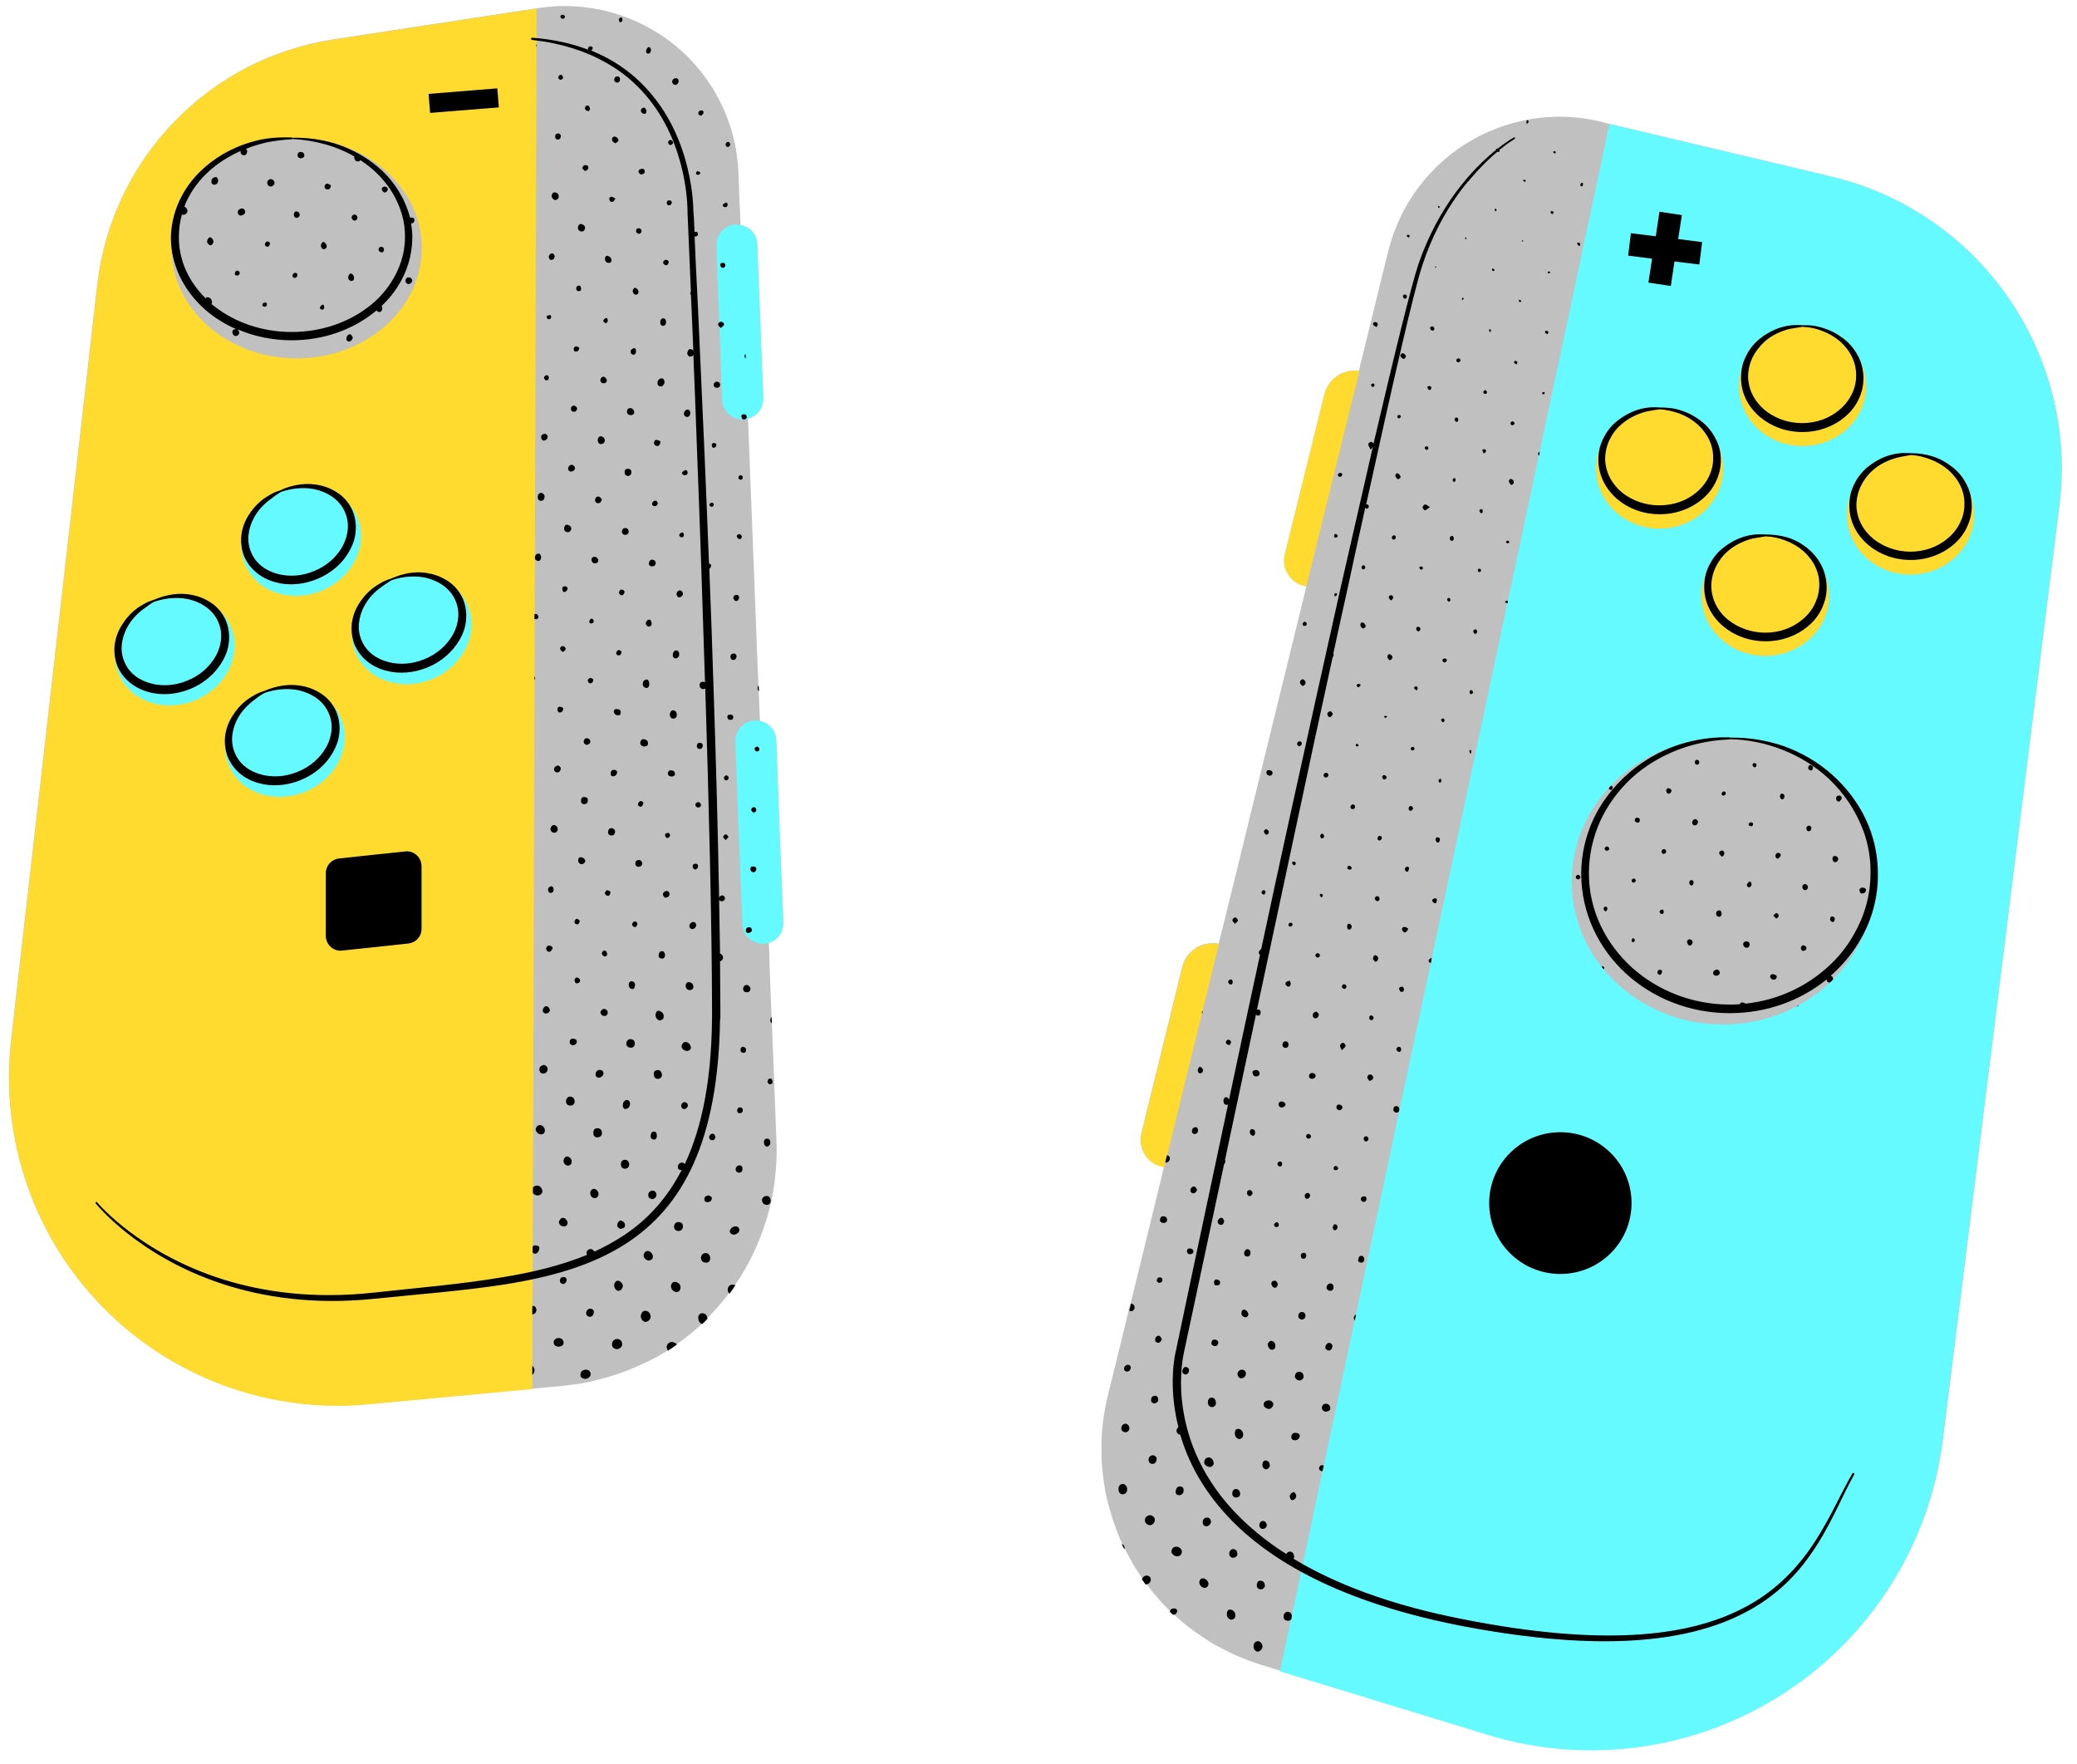
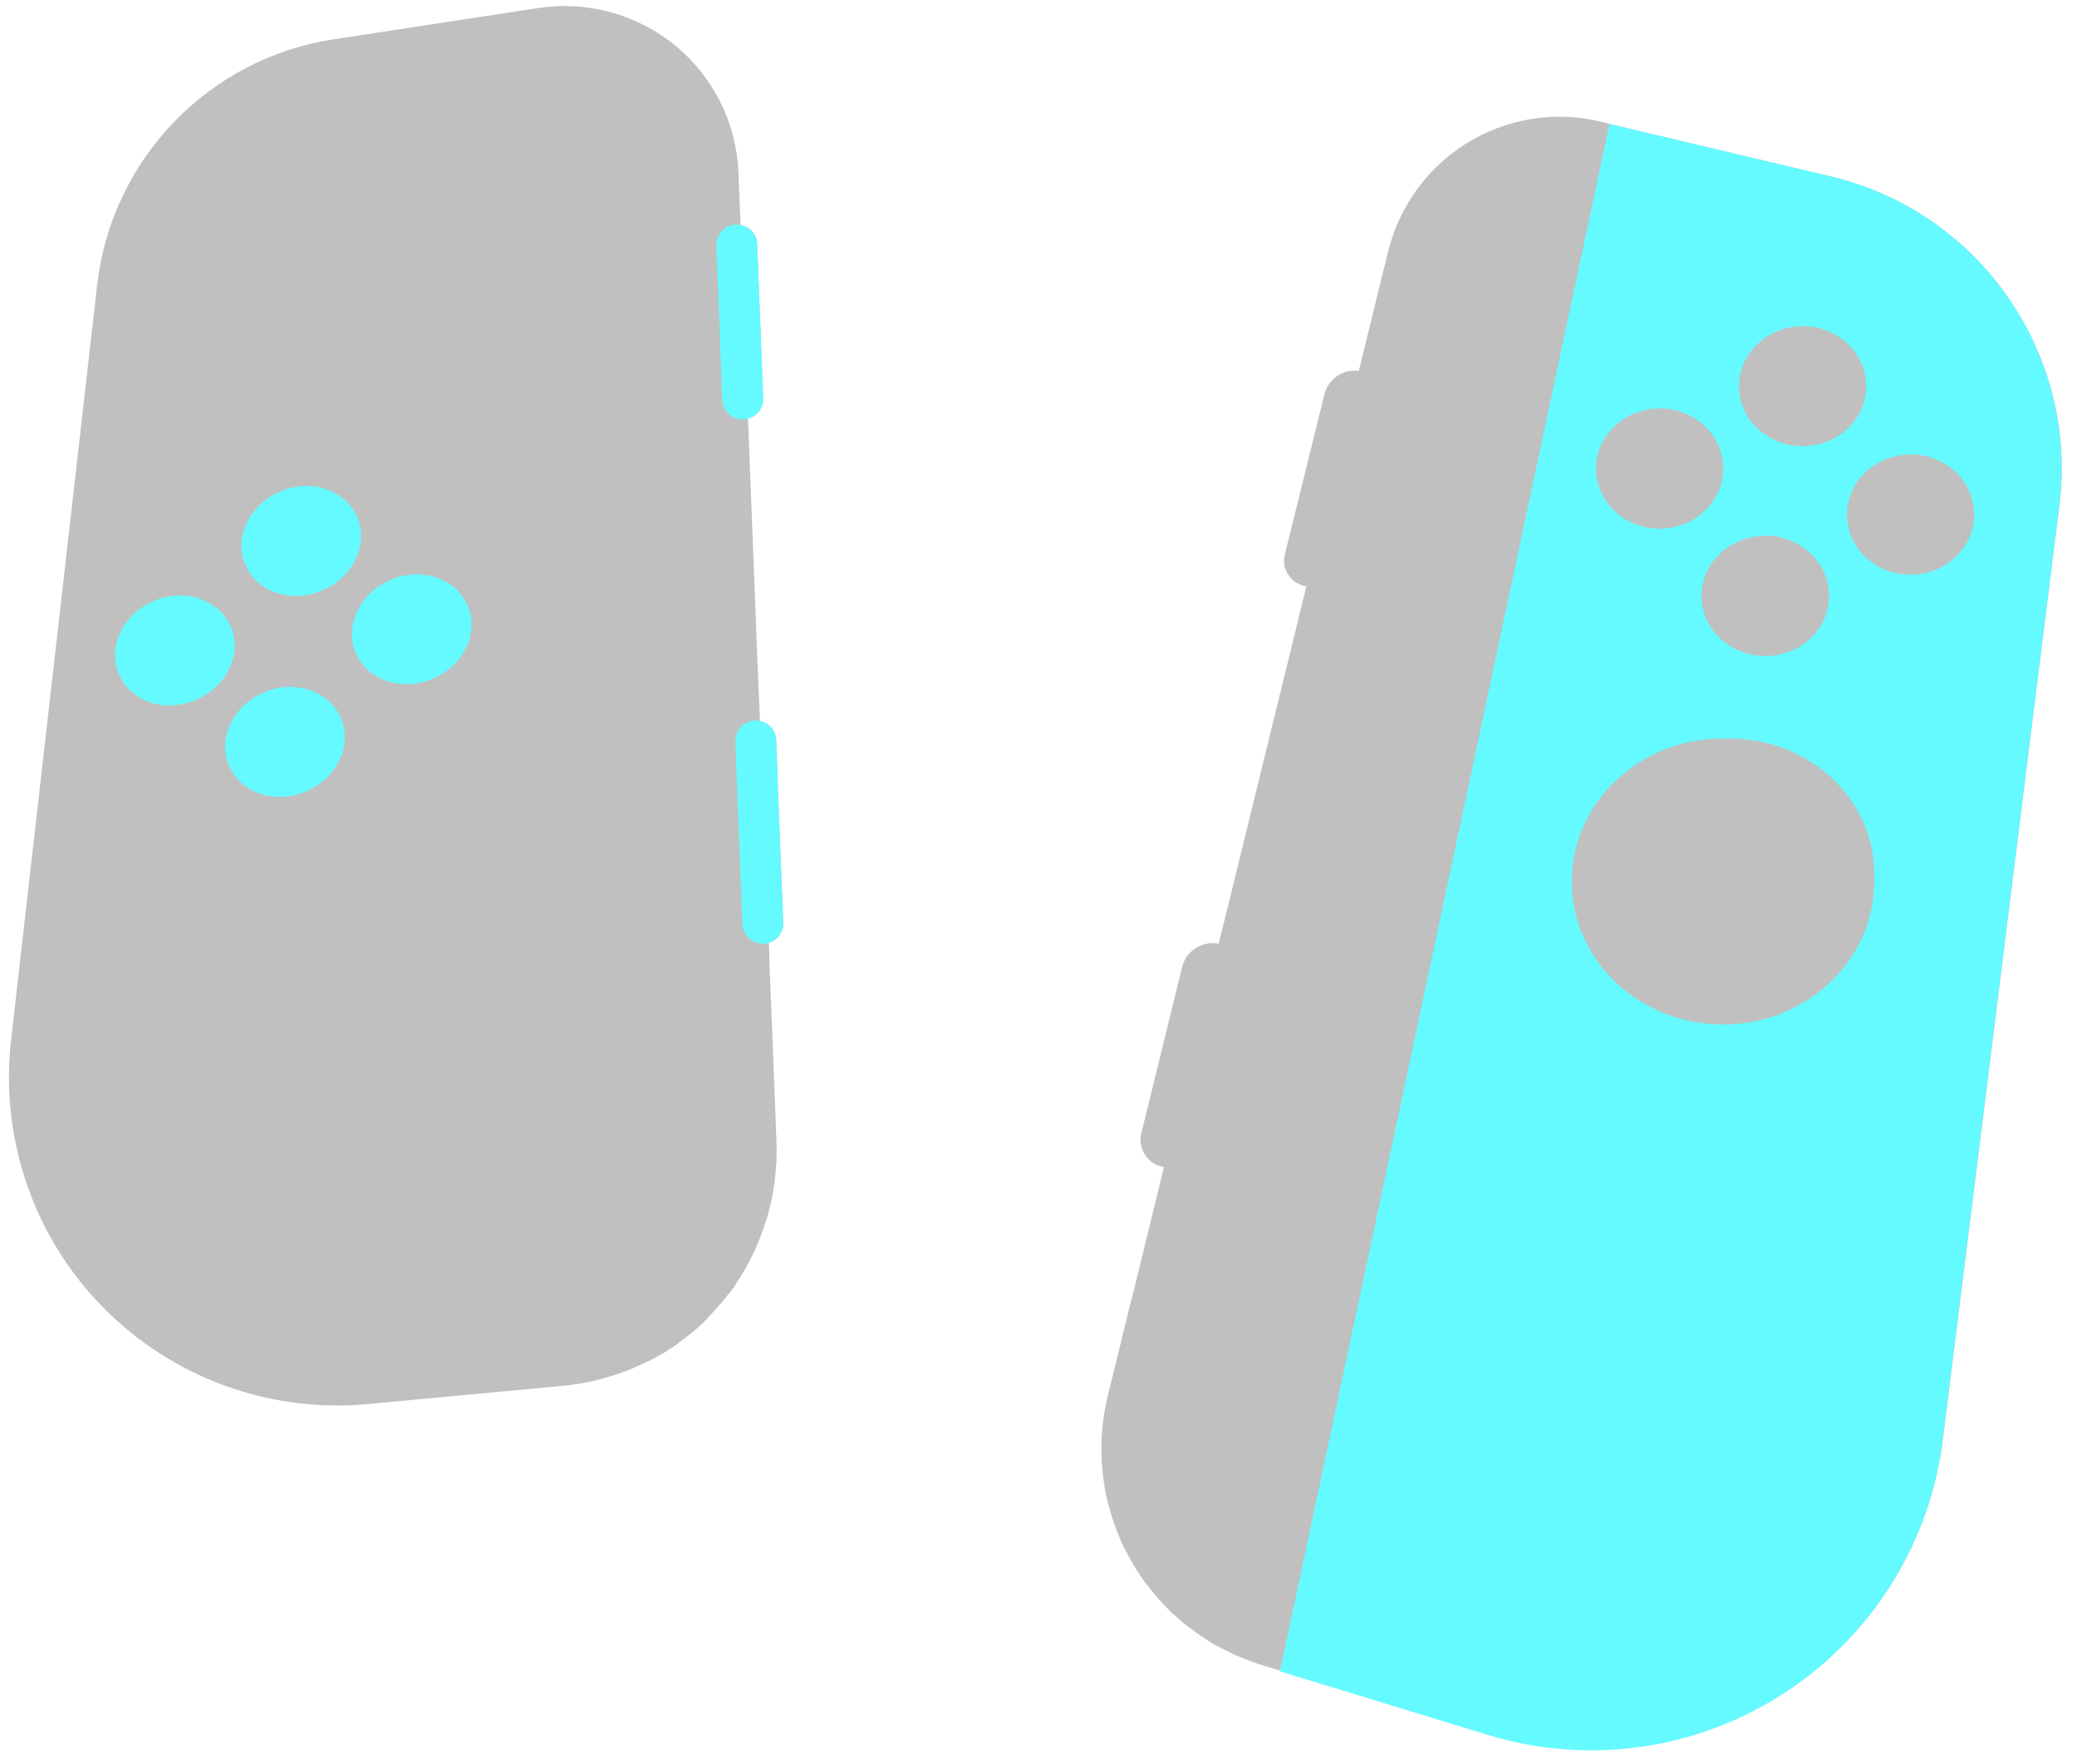
<svg xmlns="http://www.w3.org/2000/svg" height="57.5" preserveAspectRatio="xMidYMid meet" version="1.0" viewBox="-0.3 -0.2 67.7 57.5" width="67.7" zoomAndPan="magnify">
  <g id="change1_1">
    <path d="M25,23.92c0.05,1.39,0.17,4.56,0.23,5.95c0.01,0.18-0.06,0.35-0.18,0.48c-0.08,0.09-0.18,0.14-0.29,0.17 c0.01,0.21,0.02,0.42,0.02,0.63c0.02,0.61,0.05,1.22,0.07,1.8c0,0,0,0,0,0l0.01,0.2c0,0,0,0,0,0c0.05,1.39,0.11,2.71,0.15,3.91 c0.02,0.39-0.01,0.77-0.05,1.15c-0.01,0.06-0.01,0.12-0.02,0.17c-0.05,0.37-0.13,0.73-0.23,1.08c-0.01,0.04-0.03,0.08-0.04,0.12 c-0.23,0.75-0.57,1.46-1.01,2.1c0,0,0,0,0.01,0c-0.03,0.04-0.05,0.07-0.08,0.11c-0.02,0.02-0.03,0.05-0.05,0.07l0,0 c-0.02,0.03-0.04,0.06-0.07,0.09c0,0,0,0,0-0.01c-0.22,0.29-0.46,0.56-0.71,0.82c0,0,0,0,0,0.01c-0.04,0.04-0.07,0.07-0.11,0.11 c-0.01,0.01-0.01,0.01-0.02,0.02c-0.01,0.01-0.03,0.03-0.04,0.04c0,0,0,0,0,0c-0.26,0.24-0.54,0.46-0.83,0.67c0,0,0.01,0,0.01,0 c-0.07,0.05-0.14,0.09-0.21,0.14c-0.02,0.01-0.03,0.02-0.05,0.03c0,0,0,0,0,0c-0.01,0.01-0.03,0.02-0.04,0.03c0,0,0,0,0,0 c0,0,0,0,0,0c-0.23,0.14-0.46,0.27-0.71,0.39c-0.06,0.03-0.12,0.05-0.18,0.08c-0.19,0.09-0.38,0.17-0.58,0.24 c-0.08,0.03-0.16,0.06-0.23,0.08c-0.19,0.06-0.39,0.12-0.59,0.17c-0.08,0.02-0.16,0.04-0.24,0.06c-0.28,0.06-0.56,0.1-0.84,0.13 c-0.64,0.06-1.06,0.1-1.06,0.1s-2.34,0.22-5.35,0.5c-3.21,0.3-6.38-0.86-8.64-3.16c-2.26-2.3-3.35-5.5-2.99-8.7 c0.92-8.06,2.06-18.08,2.81-24.64C3.35,4.98,6.5,1.7,10.58,1.08c3.33-0.51,6.61-1.01,6.61-1.01s0.03,0,0.07-0.01 c1.59-0.24,3.21,0.21,4.46,1.23c1.24,1.03,1.99,2.53,2.05,4.14c0.02,0.54,0.04,1.12,0.07,1.71c0.12,0.02,0.24,0.07,0.33,0.15 c0.13,0.12,0.21,0.29,0.21,0.46c0.05,1.22,0.15,3.8,0.19,5.02c0.01,0.18-0.06,0.35-0.18,0.48c-0.08,0.09-0.2,0.14-0.31,0.18 c0.02,0.41,0.03,0.84,0.05,1.27c0.06,1.59,0.13,3.23,0.19,4.88c0.04,1.07,0.08,2.14,0.13,3.21c0.01,0.17,0.01,0.34,0.02,0.51 c0.12,0.03,0.23,0.07,0.31,0.15C24.92,23.58,24.99,23.74,25,23.92z M59.37,5.55c-3.7-0.88-7.21-1.71-7.21-1.71 c-1.51-0.45-3.13-0.25-4.49,0.53c-1.36,0.78-2.34,2.09-2.72,3.61c-0.17,0.69-0.36,1.45-0.55,2.24c-0.13,0.54-0.27,1.09-0.41,1.67 c-0.51-0.07-0.99,0.25-1.12,0.76c-0.33,1.35-0.96,3.87-1.29,5.22c-0.06,0.23-0.02,0.47,0.12,0.67c0.13,0.2,0.34,0.33,0.58,0.37 c0,0,0,0,0,0c-0.09,0.38-0.19,0.77-0.28,1.15c-0.66,2.68-1.34,5.47-2.02,8.24c-0.11,0.45-0.22,0.89-0.33,1.34 c-0.08,0.31-0.15,0.62-0.23,0.92c0,0-0.01,0-0.04-0.01c-0.52-0.08-1.02,0.25-1.15,0.77c-0.34,1.39-0.98,4.01-1.33,5.42 c-0.06,0.24-0.01,0.5,0.13,0.71c0.14,0.21,0.36,0.35,0.61,0.38c-0.09,0.38-0.19,0.78-0.28,1.15c-0.12,0.5-0.24,0.99-0.36,1.47 c-0.16,0.65-0.31,1.29-0.47,1.9l-0.04,0.14c0,0,0,0,0,0c-0.01,0.05-0.02,0.09-0.03,0.14c-0.23,0.94-0.45,1.86-0.66,2.69 c-0.09,0.38-0.15,0.77-0.18,1.15c0,0.05-0.01,0.1-0.01,0.15c-0.02,0.36-0.01,0.73,0.02,1.08c0.01,0.06,0.01,0.12,0.02,0.17 c0.04,0.36,0.1,0.71,0.2,1.05c0.01,0.04,0.03,0.08,0.04,0.13c0.1,0.36,0.23,0.71,0.38,1.05c0,0,0,0,0,0 c0.03,0.06,0.06,0.12,0.09,0.18c0,0,0-0.01,0-0.01c0,0,0,0,0,0c0.17,0.34,0.35,0.66,0.57,0.97c0,0,0,0,0,0 c0.04,0.06,0.08,0.11,0.12,0.17c0,0,0,0,0.01,0l0,0c0.24,0.32,0.49,0.62,0.78,0.9c0,0,0,0,0,0c0.04,0.04,0.07,0.07,0.11,0.1 c0,0,0,0,0,0c0.19,0.17,0.38,0.34,0.59,0.49c0.03,0.02,0.05,0.04,0.08,0.06c0.18,0.13,0.36,0.25,0.55,0.37 c0.05,0.03,0.09,0.06,0.14,0.08c0.18,0.1,0.36,0.19,0.55,0.28c0.06,0.03,0.11,0.06,0.17,0.08c0.24,0.1,0.49,0.2,0.75,0.28 c0.4,0.12,0.65,0.2,0.65,0.2s3.05,0.93,6.77,2.07c3.26,1,6.79,0.5,9.65-1.35s4.76-4.88,5.18-8.26c1.2-9.6,2.76-22.17,3.8-30.45 C67.44,11.32,64.22,6.7,59.37,5.55z" fill="#C0C0C0" />
  </g>
  <g id="change2_1">
-     <path clip-rule="evenodd" d="M17.19,0.08c0,0-3.28,0.5-6.61,1.01C6.5,1.7,3.35,4.98,2.88,9.07 c-0.75,6.56-1.89,16.58-2.81,24.64c-0.37,3.2,0.73,6.4,2.99,8.7c2.26,2.3,5.43,3.46,8.64,3.16c3.01-0.28,5.35-0.5,5.35-0.5 L17.19,0.08L17.19,0.08z M39.43,30.57c0,0-0.01,0-0.04-0.01c-0.52-0.08-1.02,0.25-1.15,0.77c-0.34,1.39-0.98,4.01-1.33,5.42 c-0.06,0.24-0.01,0.5,0.13,0.71c0.14,0.21,0.36,0.35,0.61,0.38l0,0L39.43,30.57L39.43,30.57z M57.25,17.26h0.02 c1.13,0.01,2.05,0.88,2.05,1.96c0,1.08-0.93,1.96-2.08,1.96c-1.15,0-2.08-0.88-2.08-1.96c0-1.07,0.92-1.94,2.05-1.96H57.25 L57.25,17.26z M44.01,11.89C44.01,11.89,44.01,11.89,44.01,11.89c-0.52-0.08-1.01,0.25-1.14,0.76c-0.33,1.35-0.96,3.87-1.29,5.22 c-0.06,0.23-0.02,0.47,0.12,0.67c0.13,0.2,0.34,0.33,0.58,0.37c0,0,0,0,0,0L44.01,11.89L44.01,11.89z M61.97,14.61H62 c1.13,0.01,2.05,0.88,2.05,1.96c0,1.08-0.93,1.96-2.08,1.96c-1.15,0-2.07-0.88-2.07-1.96c0-1.07,0.92-1.94,2.05-1.96H61.97 L61.97,14.61z M53.78,13.11h0.04c1.13,0.01,2.05,0.88,2.05,1.96c0,1.08-0.93,1.96-2.08,1.96c-1.14,0-2.07-0.88-2.07-1.96 c0-1.07,0.92-1.94,2.05-1.96H53.78L53.78,13.11z M58.44,10.43h0.04c1.13,0.01,2.05,0.88,2.05,1.96c0,1.08-0.93,1.95-2.08,1.95 c-1.14,0-2.07-0.88-2.07-1.95c0-1.07,0.92-1.94,2.05-1.96H58.44L58.44,10.43z M9.15,4.31c0.07,0,0.15-0.01,0.22-0.01 c2.25,0,4.08,1.61,4.08,3.59s-1.83,3.59-4.08,3.59c-2.25,0-4.08-1.61-4.08-3.59c0-0.43,0.09-0.85,0.25-1.23 C5.99,5.32,7.43,4.33,9.15,4.31L9.15,4.31z" fill="#FFDA2F" fill-rule="evenodd" />
-   </g>
+     </g>
  <g id="change3_1">
    <path clip-rule="evenodd" d="M66.82,16.28c0.62-4.95-2.59-9.58-7.45-10.73 c-3.7-0.88-7.21-1.71-7.21-1.71L41.42,54.27c0,0,3.05,0.93,6.77,2.07c3.26,1,6.79,0.5,9.65-1.35c2.86-1.85,4.76-4.88,5.18-8.26 C64.22,37.13,65.79,24.55,66.82,16.28L66.82,16.28z M60.79,28.4c0,0.04,0,0.09,0,0.13c0,2.57-2.21,4.66-4.93,4.66 c-2.72,0-4.93-2.09-4.93-4.66s2.21-4.66,4.93-4.66c0.04,0,0.07,0,0.11,0c0.03,0,0.07,0,0.11,0c2.6,0,4.71,1.97,4.71,4.4 C60.8,28.32,60.79,28.36,60.79,28.4L60.79,28.4z M25,23.92c-0.01-0.18-0.08-0.35-0.21-0.46c-0.13-0.12-0.3-0.18-0.48-0.18l0,0 c-0.18,0.01-0.34,0.08-0.46,0.21c-0.12,0.13-0.18,0.3-0.18,0.48c0.05,1.39,0.17,4.56,0.23,5.95c0.01,0.18,0.08,0.35,0.21,0.46 c0.13,0.12,0.3,0.18,0.48,0.18l0,0c0.18-0.01,0.34-0.08,0.46-0.21c0.12-0.13,0.18-0.3,0.18-0.48C25.17,28.49,25.05,25.31,25,23.92 L25,23.92z M8.34,22.35c1-0.41,2.11-0.02,2.48,0.87c0.37,0.89-0.15,1.96-1.16,2.38c-1.01,0.42-2.13,0.04-2.5-0.86 c-0.37-0.89,0.14-1.94,1.14-2.37L8.34,22.35L8.34,22.35z M4.75,19.37c1-0.41,2.11-0.02,2.48,0.87c0.37,0.89-0.15,1.96-1.16,2.38 c-1.01,0.42-2.13,0.04-2.5-0.86c-0.37-0.89,0.14-1.94,1.14-2.37L4.75,19.37L4.75,19.37z M12.47,18.68c1.01-0.4,2.11-0.02,2.48,0.87 c0.37,0.89-0.15,1.96-1.16,2.38c-1.01,0.42-2.13,0.03-2.5-0.86c-0.37-0.89,0.14-1.94,1.14-2.37L12.47,18.68L12.47,18.68z M57.25,17.26h0.02c1.13,0.01,2.05,0.88,2.05,1.96c0,1.08-0.93,1.96-2.08,1.96c-1.15,0-2.08-0.88-2.08-1.96 c0-1.07,0.92-1.94,2.05-1.96H57.25L57.25,17.26z M8.87,15.8c1-0.41,2.11-0.02,2.48,0.87c0.37,0.89-0.15,1.96-1.16,2.38 c-1.01,0.42-2.13,0.04-2.5-0.86c-0.37-0.89,0.14-1.94,1.14-2.37L8.87,15.8L8.87,15.8z M61.97,14.61H62 c1.13,0.01,2.05,0.88,2.05,1.96c0,1.08-0.93,1.96-2.08,1.96c-1.15,0-2.07-0.88-2.07-1.96c0-1.07,0.92-1.94,2.05-1.96H61.97 L61.97,14.61z M53.78,13.11h0.04c1.13,0.01,2.05,0.88,2.05,1.96c0,1.08-0.93,1.96-2.08,1.96c-1.14,0-2.07-0.88-2.07-1.96 c0-1.07,0.92-1.94,2.05-1.96H53.78L53.78,13.11z M58.44,10.43h0.04c1.13,0.01,2.05,0.88,2.05,1.96c0,1.08-0.93,1.95-2.08,1.95 c-1.14,0-2.07-0.88-2.07-1.95c0-1.07,0.92-1.94,2.05-1.96H58.44L58.44,10.43z M24.38,7.76c-0.01-0.18-0.08-0.34-0.21-0.46 c-0.13-0.12-0.3-0.18-0.48-0.18l0,0c-0.18,0.01-0.34,0.08-0.46,0.21c-0.12,0.13-0.18,0.3-0.18,0.48c0.05,1.22,0.15,3.8,0.19,5.02 c0.01,0.18,0.08,0.34,0.21,0.46c0.13,0.12,0.3,0.18,0.48,0.18l0,0c0.18-0.01,0.34-0.08,0.47-0.21c0.12-0.13,0.18-0.3,0.18-0.48 C24.53,11.56,24.43,8.98,24.38,7.76L24.38,7.76z" fill="#65FAFF" fill-rule="evenodd" />
  </g>
  <g id="change4_1">
-     <path clip-rule="evenodd" d="M40.85,53.48c0.01-0.1-0.07-0.2-0.16-0.19c-0.09,0.01-0.13,0.08-0.13,0.17 c0,0.09,0.05,0.15,0.13,0.17C40.76,53.63,40.84,53.55,40.85,53.48L40.85,53.48z M48.52,4.64c-0.02,0-0.04,0.01-0.06,0.02 c0,0.01,0.01,0.01,0.01,0.02c-0.36,0.29-0.84,0.74-1.32,1.39c-0.44,0.6-0.88,1.37-1.21,2.32c-0.23,0.68-0.77,2.88-1.47,5.87 c-0.02-0.03-0.05-0.06-0.08-0.06c-0.03,0-0.09,0.04-0.09,0.08c0,0.04,0.03,0.08,0.08,0.18c0.02-0.04,0.05-0.07,0.07-0.1 c-0.32,1.4-0.68,2.96-1.06,4.63c-0.53,2.36-1.09,4.9-1.65,7.44c-0.32,1.45-0.63,2.9-0.93,4.3c-0.03,0.02-0.07,0.06-0.08,0.1 c-0.01,0.03,0.01,0.07,0.04,0.09c-0.36,1.66-0.7,3.25-1.01,4.72c-0.01-0.04-0.04-0.07-0.08-0.08c-0.07-0.01-0.11,0.06-0.1,0.13 c0,0.07,0.04,0.12,0.11,0.12c0.01,0,0.03-0.01,0.04-0.02c-0.98,4.59-1.68,7.93-1.7,8.03c-0.02,0.07-0.27,1.11,0.08,2.49 c-0.03,0.03-0.06,0.07-0.06,0.11c0,0.09,0.05,0.12,0.12,0.14c0.24,0.82,0.7,1.75,1.54,2.65c1.35,1.45,3.7,2.83,7.73,3.6 c4.46,0.84,7.19,0.49,8.95-0.36c1.06-0.51,1.78-1.21,2.3-1.95c0.66-0.92,1.03-1.9,1.45-2.65c0.01-0.02,0-0.04-0.01-0.04 c-0.02-0.01-0.04,0-0.05,0.01c-0.43,0.74-0.82,1.7-1.49,2.61c-0.53,0.71-1.23,1.39-2.27,1.88c-1.74,0.83-4.44,1.14-8.84,0.28 c-2.46-0.47-4.28-1.18-5.62-1.99c0.02-0.02,0.03-0.05,0.02-0.09c-0.01-0.07-0.04-0.12-0.1-0.14c-0.07-0.01-0.13,0.02-0.15,0.08 c-0.71-0.45-1.27-0.93-1.73-1.42c-2.29-2.47-1.61-5.14-1.61-5.14c0,0,0,0,0-0.01c0,0,0.53-2.49,1.31-6.14 c0.02-0.02,0.04-0.05,0.04-0.09c0-0.01,0-0.03-0.01-0.05c0.3-1.43,0.65-3.04,1.01-4.74c0.01,0.03,0.04,0.04,0.08,0.04 c0.05,0,0.07-0.05,0.07-0.1c0-0.05-0.02-0.1-0.07-0.1c-0.02,0-0.04,0-0.05,0.01c0.42-1.98,0.88-4.1,1.33-6.22 c0.38-1.78,0.76-3.56,1.14-5.28c0.02-0.01,0.03-0.03,0.03-0.05c0-0.02,0-0.05-0.01-0.06c0.15-0.7,0.3-1.38,0.45-2.05 c0.2-0.94,0.4-1.84,0.59-2.7c0.01,0.01,0.03,0.02,0.05,0.03c0.05-0.01,0.08-0.05,0.06-0.1c0-0.02-0.04-0.05-0.06-0.04 c-0.01,0-0.02,0-0.02,0c0.87-3.96,1.56-6.98,1.83-7.79c0.31-0.95,0.73-1.71,1.16-2.31c0.11-0.16,0.23-0.3,0.34-0.44 c0,0,0.01,0.01,0.01,0.01c0-0.01,0.01-0.02,0.02-0.04c0.34-0.4,0.66-0.71,0.92-0.93h0c0.03,0.03,0.05,0.02,0.07-0.02 c0-0.01,0-0.02-0.01-0.03c0.3-0.25,0.5-0.36,0.5-0.36c0.01-0.01,0.02-0.02,0.01-0.04c-0.01-0.01-0.02-0.02-0.04-0.01 C49.03,4.29,48.83,4.4,48.52,4.64L48.52,4.64z M41.79,52.57l0.02-0.11c-0.01-0.07-0.05-0.12-0.13-0.13c-0.08,0-0.14,0.06-0.14,0.14 c-0.01,0.09,0.04,0.15,0.13,0.15C41.72,52.63,41.76,52.61,41.79,52.57L41.79,52.57z M39.96,52.49c0.03-0.11-0.05-0.23-0.16-0.23 c-0.08-0.01-0.1,0.06-0.11,0.12c-0.01,0.11,0.04,0.18,0.14,0.21C39.89,52.58,39.95,52.56,39.96,52.49L39.96,52.49z M37.83,52.33 c0.04,0.04,0.07,0.07,0.11,0.1c0.07-0.01,0.12-0.05,0.13-0.13c0-0.05-0.04-0.07-0.09-0.08C37.89,52.22,37.84,52.26,37.83,52.33 L37.83,52.33z M40.67,51.43c-0.02,0.09,0.02,0.15,0.11,0.17c0.07,0.01,0.16-0.06,0.15-0.13c-0.01-0.09-0.05-0.15-0.14-0.15 C40.72,51.31,40.68,51.36,40.67,51.43L40.67,51.43z M39.09,51.44c0.01-0.11-0.1-0.21-0.2-0.2c-0.07,0.01-0.09,0.07-0.1,0.13 c0.01,0.1,0.09,0.18,0.18,0.18C39.03,51.55,39.08,51.5,39.09,51.44L39.09,51.44z M36.92,51.27c0.04,0.06,0.08,0.11,0.12,0.17 c0.09,0,0.17-0.07,0.17-0.16c0-0.08-0.05-0.11-0.11-0.13C37.02,51.14,36.94,51.2,36.92,51.27L36.92,51.27z M39.78,50.37 c-0.03,0.08-0.01,0.15,0.06,0.19c0.08,0.03,0.18-0.02,0.19-0.09c0.01-0.09-0.02-0.15-0.1-0.18C39.86,50.27,39.81,50.31,39.78,50.37 L39.78,50.37z M37.89,50.33c-0.03,0.08,0.06,0.18,0.16,0.19c0.09,0.01,0.15-0.03,0.17-0.12c0.02-0.09-0.06-0.18-0.16-0.19 C37.97,50.2,37.91,50.25,37.89,50.33L37.89,50.33z M36.26,50.12c0.03,0.06,0.06,0.12,0.09,0.18c0,0,0-0.01,0-0.01 C36.37,50.21,36.34,50.15,36.26,50.12L36.26,50.12z M40.75,49.52c0.01,0.08,0.06,0.11,0.12,0.11c0.07-0.01,0.12-0.06,0.12-0.12 c0-0.06-0.03-0.12-0.11-0.14C40.81,49.36,40.74,49.43,40.75,49.52L40.75,49.52z M38.9,49.41c0.01,0.06,0.02,0.12,0.1,0.13 c0.09,0.01,0.14-0.04,0.17-0.12c0.02-0.07-0.05-0.17-0.12-0.16C38.95,49.26,38.91,49.32,38.9,49.41L38.9,49.41z M37.34,49.36 c0.01-0.08-0.03-0.14-0.11-0.17c-0.09-0.03-0.2,0.04-0.21,0.13c-0.01,0.09,0.04,0.15,0.11,0.18C37.22,49.53,37.32,49.47,37.34,49.36 L37.34,49.36z M41.86,48.43c-0.06,0.02-0.11,0.06-0.12,0.13c0,0.04,0.02,0.1,0.05,0.12c0.05,0.04,0.15-0.03,0.16-0.11 C41.96,48.51,41.9,48.42,41.86,48.43L41.86,48.43z M39.87,48.44c-0.02,0.1,0.03,0.15,0.12,0.17c0.06-0.01,0.12-0.02,0.13-0.11 c0.01-0.09-0.04-0.16-0.12-0.17C39.93,48.32,39.88,48.37,39.87,48.44L39.87,48.44z M38.02,48.44c0,0.05,0.05,0.09,0.11,0.09 c0.08,0,0.14-0.05,0.15-0.14c0.01-0.07-0.02-0.13-0.09-0.14C38.1,48.22,38.02,48.29,38.02,48.44L38.02,48.44z M36.32,48.5 c0.08-0.02,0.12-0.08,0.12-0.17c0-0.11-0.1-0.19-0.18-0.16c-0.09,0.03-0.11,0.11-0.1,0.19C36.17,48.45,36.22,48.51,36.32,48.5 L36.32,48.5z M42.81,47.74l0.04-0.18c0,0-0.01,0-0.01,0c-0.07-0.02-0.12,0-0.14,0.07c-0.02,0.05,0.01,0.09,0.06,0.11 C42.78,47.75,42.8,47.75,42.81,47.74L42.81,47.74z M40.97,47.4c-0.07-0.01-0.11,0.04-0.12,0.11c-0.01,0.09,0.02,0.15,0.11,0.18 c0.06-0.01,0.11-0.04,0.13-0.11C41.09,47.48,41.05,47.41,40.97,47.4L40.97,47.4z M38.95,47.45c-0.01,0.08,0.09,0.16,0.19,0.16 c0.06,0,0.12-0.06,0.12-0.12c0-0.1-0.07-0.19-0.16-0.19C39,47.3,38.96,47.37,38.95,47.45L38.95,47.45z M37.14,47.4 c0.01,0.07,0.06,0.11,0.12,0.11c0.08,0,0.14-0.05,0.14-0.18c0-0.05-0.07-0.11-0.14-0.1C37.17,47.25,37.13,47.31,37.14,47.4 L37.14,47.4z M41.79,46.63c0,0.08,0.05,0.11,0.12,0.11c0.08,0,0.14-0.05,0.16-0.14c-0.01-0.07-0.07-0.1-0.13-0.1 C41.86,46.49,41.79,46.53,41.79,46.63L41.79,46.63z M40.04,46.37c-0.07,0.01-0.09,0.07-0.09,0.14c0,0.11,0.07,0.19,0.15,0.19 c0.07-0.01,0.11-0.05,0.12-0.12C40.24,46.46,40.13,46.35,40.04,46.37L40.04,46.37z M36.26,46.29c-0.03,0.09,0,0.15,0.08,0.18 c0.07,0.03,0.16-0.02,0.17-0.1c0.01-0.09-0.04-0.15-0.11-0.17C36.33,46.2,36.29,46.23,36.26,46.29L36.26,46.29z M43.06,45.71 c0.01-0.1-0.06-0.15-0.13-0.16c-0.06-0.01-0.12,0.03-0.14,0.1c-0.02,0.08,0.04,0.15,0.13,0.16C42.97,45.79,43.05,45.8,43.06,45.71 L43.06,45.71z M40.89,45.56c-0.01,0.08,0.06,0.14,0.16,0.16c0.07,0,0.13-0.05,0.15-0.13c0.02-0.08-0.06-0.15-0.14-0.15 C40.97,45.44,40.9,45.48,40.89,45.56L40.89,45.56z M39.22,45.66c0.08-0.02,0.13-0.08,0.11-0.17c-0.01-0.08-0.06-0.15-0.15-0.14 c-0.09,0.01-0.11,0.09-0.11,0.17C39.08,45.61,39.13,45.66,39.22,45.66L39.22,45.66z M37.45,45.39c-0.01-0.07-0.05-0.11-0.12-0.1 c-0.07,0.01-0.11,0.06-0.11,0.13c-0.01,0.07,0.04,0.11,0.11,0.12C37.4,45.52,37.47,45.48,37.45,45.39L37.45,45.39z M41.91,44.63 c-0.02,0.07,0.05,0.15,0.13,0.16c0.08,0.01,0.16-0.06,0.15-0.14c-0.01-0.09-0.06-0.15-0.15-0.14 C41.96,44.51,41.92,44.57,41.91,44.63L41.91,44.63z M18.62,44.6c-0.01,0.09,0.07,0.13,0.15,0.14c0.1,0,0.19-0.08,0.18-0.16 c0-0.09-0.07-0.14-0.15-0.14C18.71,44.44,18.62,44.49,18.62,44.6L18.62,44.6z M40.17,44.44c-0.07,0.01-0.11,0.05-0.13,0.11 c-0.02,0.08,0.05,0.18,0.12,0.17c0.08-0.01,0.14-0.05,0.15-0.14C40.32,44.5,40.25,44.43,40.17,44.44L40.17,44.44z M17.05,44.31 l0,0.3c0.05-0.04,0.08-0.11,0.07-0.18C17.11,44.38,17.08,44.34,17.05,44.31L17.05,44.31z M38.25,44.44 c-0.03,0.07-0.01,0.12,0.06,0.15c0.07,0.02,0.11-0.02,0.14-0.08c0.02-0.07,0-0.13-0.06-0.15C38.31,44.33,38.27,44.38,38.25,44.44 L38.25,44.44z M36.34,44.39c-0.01,0.07,0.04,0.12,0.11,0.11c0.07-0.01,0.1-0.06,0.11-0.13c-0.01-0.05-0.03-0.09-0.09-0.09 C36.41,44.28,36.35,44.32,36.34,44.39L36.34,44.39z M21.47,43.82c0.1-0.06,0.2-0.13,0.29-0.2c-0.03-0.05-0.08-0.07-0.14-0.08 c-0.09-0.02-0.18,0.06-0.19,0.15C21.43,43.74,21.45,43.78,21.47,43.82L21.47,43.82z M42.91,43.66c-0.03,0.07,0,0.12,0.07,0.15 c0.07,0.02,0.12-0.02,0.14-0.09c0.03-0.07-0.01-0.13-0.07-0.15C42.98,43.55,42.94,43.6,42.91,43.66L42.91,43.66z M41.15,43.79 c0.06,0.01,0.12-0.04,0.12-0.11c0.01-0.09-0.04-0.16-0.12-0.18c-0.06-0.01-0.11,0.05-0.13,0.11C41.03,43.71,41.08,43.78,41.15,43.79 L41.15,43.79z M19.65,43.6c-0.01,0.09,0.04,0.15,0.14,0.17c0.08,0.01,0.2-0.07,0.19-0.16c0-0.09-0.05-0.15-0.14-0.17 C19.74,43.43,19.65,43.5,19.65,43.6L19.65,43.6z M17.75,43.57c0.01,0.1,0.09,0.11,0.16,0.12c0.09-0.01,0.16-0.04,0.16-0.13 c0-0.09-0.06-0.14-0.14-0.15C17.83,43.39,17.73,43.48,17.75,43.57L17.75,43.57z M39.4,43.6c0.03-0.07-0.01-0.12-0.08-0.14 c-0.07-0.01-0.12,0.01-0.13,0.09c-0.02,0.06,0.02,0.09,0.06,0.11C39.32,43.69,39.38,43.66,39.4,43.6L39.4,43.6z M37.35,43.46 c0,0.06,0.03,0.09,0.08,0.1c0.07,0.01,0.11-0.03,0.14-0.11c-0.02-0.03-0.03-0.08-0.06-0.1C37.45,43.3,37.35,43.37,37.35,43.46 L37.35,43.46z M22.59,42.95c0.06-0.05,0.12-0.11,0.17-0.17c-0.01-0.11-0.07-0.18-0.17-0.18c-0.08,0-0.14,0.07-0.13,0.16 C22.47,42.86,22.51,42.93,22.59,42.95L22.59,42.95z M20.72,42.88c0.07,0.01,0.15-0.04,0.18-0.12c0.03-0.1-0.04-0.23-0.15-0.24 c-0.09-0.01-0.14,0.06-0.16,0.14C20.57,42.76,20.64,42.86,20.72,42.88L20.72,42.88z M43.9,42.64c-0.04,0.02-0.08,0.07-0.07,0.12 c0,0.03,0.02,0.06,0.03,0.08L43.9,42.64L43.9,42.64z M42.02,42.68c-0.01,0.07,0.04,0.11,0.11,0.13c0.07-0.01,0.12-0.05,0.12-0.12 c0.01-0.07-0.04-0.13-0.11-0.13C42.07,42.56,42.02,42.61,42.02,42.68L42.02,42.68z M40.38,42.68c0.04-0.07-0.05-0.2-0.13-0.2 c-0.05,0-0.07,0.04-0.08,0.08c-0.02,0.1,0.03,0.15,0.11,0.17C40.3,42.75,40.36,42.71,40.38,42.68L40.38,42.68z M18.81,42.56 c-0.02,0.07,0.01,0.12,0.08,0.15c0.07,0.02,0.13-0.01,0.16-0.1c0.02-0.07,0-0.13-0.07-0.15C18.91,42.43,18.84,42.47,18.81,42.56 L18.81,42.56z M17.05,42.36l0,0.28c0.06-0.01,0.11-0.04,0.13-0.11c0.02-0.08-0.03-0.17-0.11-0.17 C17.07,42.36,17.06,42.36,17.05,42.36L17.05,42.36z M36.56,42.29l-0.05,0.22c0.01,0.01,0.02,0.01,0.04,0.02 c0.07,0.01,0.12-0.03,0.13-0.1c0.01-0.06-0.02-0.12-0.09-0.14C36.57,42.29,36.56,42.29,36.56,42.29L36.56,42.29z M22.22,9.3 c-0.01,0.02-0.02,0.04-0.02,0.06c0,0.02,0.01,0.04,0.02,0.05l0.02,0.4c0.02,0.44,0.04,0.93,0.06,1.44 c-0.01-0.04-0.04-0.07-0.09-0.07c-0.07-0.01-0.1,0.06-0.11,0.13c0.01,0.07,0.05,0.12,0.12,0.11c0.04,0,0.07-0.03,0.08-0.07 c0.04,0.95,0.08,2.01,0.12,3.14c0.09,2.31,0.18,4.93,0.26,7.55c-0.02-0.01-0.04-0.02-0.06-0.02c-0.07-0.01-0.12,0.05-0.12,0.11 c0,0.06,0.04,0.12,0.11,0.13c0.03,0,0.06-0.01,0.08-0.02l0,0.05c0.12,3.77,0.21,7.53,0.22,10.39c0.01,2.2-0.31,3.83-0.89,5.06 c-0.02-0.03-0.05-0.05-0.09-0.05c-0.06,0-0.11,0.03-0.13,0.1c-0.02,0.07,0,0.12,0.07,0.14c0.02,0,0.04,0,0.05,0 c-0.49,0.95-1.14,1.65-1.93,2.16c-0.29,0.19-0.59,0.35-0.91,0.5c-0.02-0.03-0.05-0.05-0.08-0.07c-0.06-0.04-0.17,0.02-0.18,0.09 c0,0.03,0,0.06,0.01,0.09c-0.83,0.34-1.77,0.57-2.77,0.73c-1.3,0.22-2.72,0.34-4.2,0.5c-1.93,0.21-3.55-0.02-4.85-0.42 c-2.77-0.86-4.15-2.53-4.15-2.53c-0.01-0.01-0.02-0.01-0.04,0c-0.01,0.01-0.01,0.03,0,0.04c0,0,1.36,1.72,4.15,2.63 c1.32,0.43,2.95,0.68,4.91,0.48c1.48-0.15,2.91-0.26,4.21-0.46c1.54-0.24,2.91-0.62,4.03-1.35c1.83-1.19,2.99-3.31,3.05-7.29 c0.01-0.01,0.01-0.03,0.01-0.04c0-0.01,0-0.02,0-0.03c0-0.09,0-0.18,0-0.27c0-0.49-0.01-1.02-0.01-1.56 c0.04-0.01,0.07-0.04,0.09-0.08c0.03-0.07-0.03-0.16-0.09-0.17c-0.01-0.56-0.02-1.15-0.03-1.76c0.01,0.04,0.06,0.06,0.11,0.05 c0.05-0.01,0.08-0.05,0.08-0.1c0-0.05-0.04-0.08-0.09-0.09c-0.05,0.01-0.09,0.03-0.1,0.08c-0.04-2.12-0.1-4.45-0.18-6.78 c-0.04-1.33-0.09-2.66-0.14-3.95c0.01,0,0.02,0,0.02,0c0.01-0.03,0.05-0.08,0.04-0.11c-0.01-0.03-0.04-0.05-0.07-0.05 c-0.05-1.28-0.1-2.52-0.15-3.68c-0.08-1.79-0.15-3.39-0.21-4.68c-0.05-0.98-0.09-1.77-0.11-2.31c0.01,0,0.02,0.01,0.03,0.01 c0.06-0.01,0.08-0.04,0.08-0.09c-0.01-0.05-0.04-0.08-0.09-0.06c-0.01,0-0.02,0.01-0.02,0.01c-0.02-0.42-0.03-0.66-0.04-0.68 c0-0.1,0-2.3-1.47-3.94c-0.35-0.4-0.79-0.76-1.34-1.06c-0.17-0.09-0.34-0.17-0.53-0.25C18.99,1.44,19,1.42,19.01,1.4 c0.02-0.04,0.01-0.06-0.02-0.08c-0.05-0.02-0.09-0.01-0.11,0.03c-0.01,0.02-0.02,0.05-0.01,0.07c-0.52-0.2-1.13-0.34-1.82-0.39 c-0.02,0-0.04,0.01-0.04,0.03c0,0.02,0.01,0.03,0.03,0.04c0.97,0.11,1.76,0.37,2.39,0.73c0.53,0.29,0.95,0.65,1.29,1.04 c1.44,1.65,1.39,3.85,1.39,3.85c0,0,0,0,0,0.01C22.11,6.7,22.15,7.69,22.22,9.3L22.22,9.3z M23.48,41.96 c0.07-0.09,0.13-0.18,0.19-0.27c-0.02-0.01-0.04-0.02-0.06-0.02c-0.1-0.02-0.19,0.05-0.19,0.16C23.42,41.89,23.44,41.93,23.48,41.96 L23.48,41.96z M21.73,41.91c0.07,0,0.12-0.02,0.14-0.09c0.04-0.12-0.03-0.22-0.15-0.24c-0.07-0.01-0.12,0.02-0.14,0.09 C21.54,41.77,21.62,41.88,21.73,41.91L21.73,41.91z M43.17,41.76c-0.01-0.06-0.02-0.13-0.1-0.13c-0.07,0-0.12,0.05-0.13,0.11 c-0.01,0.07,0.04,0.12,0.11,0.13C43.12,41.87,43.16,41.83,43.17,41.76L43.17,41.76z M20,41.73c0.02-0.08-0.08-0.19-0.16-0.19 c-0.06,0-0.1,0.05-0.12,0.12c-0.01,0.1,0.05,0.2,0.13,0.21C19.93,41.87,19.98,41.81,20,41.73L20,41.73z M41.35,41.65 c-0.02-0.06-0.05-0.12-0.12-0.11c-0.07,0.01-0.11,0.07-0.08,0.14c0.01,0.04,0.06,0.08,0.09,0.09C41.3,41.78,41.34,41.73,41.35,41.65 L41.35,41.65z M39.47,41.62c0-0.08-0.04-0.11-0.11-0.12c-0.05-0.01-0.08,0.03-0.09,0.08c0,0.08,0.04,0.11,0.04,0.11 C39.43,41.7,39.46,41.67,39.47,41.62L39.47,41.62z M18.05,41.42c-0.07,0.01-0.1,0.06-0.1,0.12c0,0.07,0.05,0.1,0.11,0.11 c0.07-0.02,0.1-0.06,0.11-0.13C18.17,41.44,18.12,41.42,18.05,41.42L18.05,41.42z M37.59,41.51c0-0.05-0.04-0.08-0.08-0.08 c-0.05,0-0.08,0.02-0.1,0.07c-0.02,0.06,0.02,0.08,0.06,0.11C37.53,41.61,37.59,41.59,37.59,41.51L37.59,41.51z M50.56,36.7 c1.28,0,2.32,1.03,2.32,2.31s-1.04,2.31-2.32,2.31c-1.28,0-2.32-1.03-2.32-2.31S49.28,36.7,50.56,36.7L50.56,36.7z M22.85,40.81 c0-0.08-0.05-0.16-0.13-0.17c-0.1-0.01-0.18,0.07-0.17,0.17c0.01,0.09,0.07,0.14,0.15,0.14C22.79,40.96,22.84,40.91,22.85,40.81 L22.85,40.81z M44.08,40.95c0.05,0,0.08-0.04,0.09-0.09c0-0.07-0.03-0.13-0.09-0.13c-0.07-0.01-0.1,0.05-0.11,0.14 C43.96,40.92,44.01,40.95,44.08,40.95L44.08,40.95z M20.81,40.57c-0.07,0-0.14,0.08-0.13,0.16c0.01,0.09,0.1,0.16,0.19,0.15 c0.07-0.02,0.11-0.05,0.11-0.13C20.98,40.66,20.89,40.57,20.81,40.57L20.81,40.57z M42.16,40.82c0.07,0.02,0.11-0.03,0.12-0.1 c-0.01-0.05-0.02-0.09-0.08-0.09c-0.04,0-0.09,0.02-0.1,0.08C42.1,40.76,42.11,40.81,42.16,40.82L42.16,40.82z M40.25,40.65 c0.01,0.07,0.05,0.11,0.12,0.1c0.05,0,0.08-0.04,0.09-0.1c0.01-0.07-0.03-0.13-0.1-0.14C40.29,40.52,40.26,40.58,40.25,40.65 L40.25,40.65z M38.6,40.57c0-0.03-0.06-0.08-0.09-0.08c-0.06-0.01-0.13,0.01-0.12,0.1c0.01,0.05,0.04,0.09,0.1,0.09 C38.54,40.67,38.61,40.65,38.6,40.57L38.6,40.57z M17.06,40.43l0,0.19c0.02,0.02,0.05,0.04,0.08,0.04c0.08-0.01,0.13-0.07,0.14-0.2 c0-0.04-0.06-0.07-0.12-0.07C17.12,40.38,17.08,40.4,17.06,40.43L17.06,40.43z M23.8,39.89c0-0.07-0.05-0.12-0.11-0.12 c-0.09,0-0.18,0.04-0.2,0.15c-0.01,0.07,0.05,0.1,0.11,0.12C23.7,40.04,23.8,39.97,23.8,39.89L23.8,39.89z M21.67,39.77 c0,0.09,0.05,0.14,0.13,0.15c0.1,0,0.15-0.05,0.16-0.14c0-0.09-0.04-0.15-0.14-0.15C21.73,39.62,21.68,39.69,21.67,39.77 L21.67,39.77z M43.29,39.83c0.02-0.05,0-0.1-0.04-0.12c-0.05-0.03-0.09,0.01-0.1,0.06c-0.02,0.05,0,0.09,0.03,0.12 C43.23,39.91,43.27,39.87,43.29,39.83L43.29,39.83z M20.07,39.75c0.01-0.09-0.04-0.14-0.12-0.17c-0.06-0.02-0.13,0.07-0.13,0.15 c0,0.08,0.05,0.1,0.11,0.12C20,39.83,20.06,39.83,20.07,39.75L20.07,39.75z M41.38,39.7c-0.01-0.05-0.05-0.08-0.09-0.06 c-0.02,0.01-0.05,0.04-0.06,0.06c-0.01,0.05,0.02,0.09,0.07,0.09C41.36,39.79,41.39,39.76,41.38,39.7L41.38,39.7z M17.92,39.65 c0.02,0.09,0.1,0.12,0.17,0.12c0.07,0,0.11-0.05,0.11-0.13c-0.02-0.08-0.07-0.14-0.15-0.15C17.99,39.48,17.91,39.58,17.92,39.65 L17.92,39.65z M39.47,39.5c-0.04,0.02-0.08,0.07-0.08,0.1c0,0.07,0.04,0.12,0.11,0.12c0.06,0,0.1-0.06,0.1-0.13 C39.57,39.52,39.54,39.46,39.47,39.5L39.47,39.5z M37.51,39.56c0,0.08,0.07,0.09,0.12,0.1c0.07-0.01,0.12-0.04,0.11-0.12 c-0.01-0.08-0.07-0.1-0.13-0.1C37.55,39.44,37.51,39.49,37.51,39.56L37.51,39.56z M24.67,38.78c-0.08,0.01-0.14,0.06-0.13,0.15 c0.01,0.09,0.06,0.13,0.16,0.14c0.08-0.01,0.13-0.06,0.12-0.15C24.81,38.82,24.75,38.77,24.67,38.78L24.67,38.78z M22.9,38.88 c0.02-0.09-0.06-0.09-0.1-0.12c-0.07,0.01-0.12,0.02-0.14,0.1c-0.01,0.09,0.04,0.12,0.1,0.12C22.83,38.98,22.88,38.95,22.9,38.88 L22.9,38.88z M44.06,38.9c0.01,0.05,0.05,0.07,0.1,0.07c0.05-0.01,0.08-0.04,0.08-0.09c0.01-0.05-0.02-0.09-0.07-0.09 C44.1,38.79,44.05,38.82,44.06,38.9L44.06,38.9z M21.01,38.61c-0.09-0.03-0.19,0.05-0.18,0.14c0,0.07,0.04,0.11,0.11,0.13 c0.07,0.01,0.15-0.05,0.16-0.13C21.1,38.69,21.07,38.63,21.01,38.61L21.01,38.61z M42.23,38.79c0,0.05,0.04,0.08,0.06,0.08 c0.08,0,0.1-0.05,0.11-0.09c0.01-0.05-0.02-0.1-0.07-0.1C42.27,38.68,42.22,38.72,42.23,38.79L42.23,38.79z M19.03,38.55 c-0.06,0.02-0.1,0.08-0.09,0.15c0.01,0.09,0.06,0.14,0.15,0.15c0.07-0.01,0.11-0.05,0.12-0.13C19.22,38.63,19.11,38.52,19.03,38.55 L19.03,38.55z M40.35,38.66c-0.01,0.07,0.03,0.13,0.1,0.12c0.03,0,0.06-0.06,0.08-0.08c-0.01-0.06-0.03-0.11-0.08-0.11 C40.4,38.58,40.35,38.6,40.35,38.66L40.35,38.66z M17.07,38.52l0,0.16c0.03,0.05,0.09,0.08,0.16,0.08c0.08,0,0.15-0.07,0.15-0.14 c-0.01-0.1-0.09-0.19-0.18-0.18C17.13,38.44,17.09,38.47,17.07,38.52L17.07,38.52z M38.5,38.59c0,0.05,0.03,0.09,0.08,0.1 c0.07,0.01,0.11-0.04,0.14-0.11c-0.02-0.03-0.03-0.08-0.07-0.1C38.6,38.44,38.5,38.51,38.5,38.59L38.5,38.59z M23.68,37.88 c-0.01,0.07,0.02,0.12,0.09,0.14c0.07,0,0.12-0.02,0.13-0.1c0.01-0.07-0.01-0.13-0.09-0.14C23.75,37.78,23.7,37.81,23.68,37.88 L23.68,37.88z M43.17,37.9c0,0.02,0.04,0.03,0.07,0.04c0.05-0.01,0.09-0.04,0.07-0.09c-0.01-0.02-0.04-0.05-0.07-0.05 C43.19,37.8,43.16,37.85,43.17,37.9L43.17,37.9z M20.05,37.6c-0.07,0.01-0.11,0.06-0.11,0.13c-0.01,0.09,0.04,0.16,0.13,0.16 c0.08,0,0.14-0.05,0.14-0.16C20.19,37.64,20.14,37.59,20.05,37.6L20.05,37.6z M41.45,37.66c-0.05-0.02-0.1,0.01-0.11,0.06 c-0.01,0.05,0.03,0.08,0.07,0.1c0.06,0,0.08-0.04,0.08-0.08C41.5,37.71,41.47,37.66,41.45,37.66L41.45,37.66z M18.07,37.62 c-0.01,0.09,0.05,0.15,0.13,0.17c0.05,0.01,0.13-0.04,0.13-0.1c0.02-0.1-0.05-0.19-0.15-0.2C18.11,37.5,18.08,37.56,18.07,37.62 L18.07,37.62z M37.74,37.45l-0.06,0.23c0.01,0,0.02,0.01,0.03,0.01c0.07-0.01,0.11-0.05,0.12-0.12 C37.84,37.51,37.8,37.46,37.74,37.45L37.74,37.45z M24.81,37.03c0-0.06-0.03-0.12-0.11-0.12c-0.08,0-0.1,0.06-0.1,0.13 c0.01,0.06,0.03,0.12,0.1,0.13C24.79,37.15,24.81,37.09,24.81,37.03L24.81,37.03z M44.15,36.92c0.01,0.05,0.04,0.09,0.09,0.08 c0.05-0.02,0.08-0.06,0.06-0.11c-0.02-0.05-0.06-0.07-0.11-0.05C44.16,36.86,44.14,36.9,44.15,36.92L44.15,36.92z M23.02,36.86 c-0.01-0.07-0.05-0.12-0.11-0.11c-0.04,0-0.08,0.05-0.09,0.08c-0.02,0.07,0.02,0.12,0.08,0.13C22.96,36.97,23.01,36.93,23.02,36.86 L23.02,36.86z M21.03,36.68c-0.08-0.01-0.11,0.05-0.12,0.12c-0.01,0.07,0.01,0.13,0.1,0.14c0.06,0.01,0.1-0.05,0.1-0.11 C21.11,36.76,21.1,36.69,21.03,36.68L21.03,36.68z M42.28,36.8c-0.02,0.05,0.01,0.09,0.03,0.1c0.08,0.03,0.11-0.01,0.12-0.06 c0.01-0.02-0.02-0.06-0.04-0.07C42.35,36.74,42.3,36.76,42.28,36.8L42.28,36.8z M19.04,36.73c0,0.09,0.05,0.14,0.15,0.14 c0.08-0.02,0.14-0.06,0.13-0.16c-0.01-0.09-0.06-0.14-0.15-0.14C19.07,36.57,19.04,36.64,19.04,36.73L19.04,36.73z M40.44,36.67 c-0.01,0.07,0.02,0.12,0.08,0.14c0.06,0.02,0.08-0.02,0.09-0.07c0.01-0.07-0.01-0.12-0.08-0.14C40.48,36.59,40.45,36.62,40.44,36.67 L40.44,36.67z M17.28,36.47c-0.07,0.01-0.1,0.06-0.12,0.13c0,0.09,0.1,0.18,0.19,0.17c0.07-0.01,0.11-0.05,0.11-0.13 C17.46,36.54,17.37,36.46,17.28,36.47L17.28,36.47z M38.75,36.65c0-0.06-0.02-0.13-0.1-0.11c-0.06,0.01-0.1,0.06-0.1,0.13 c0,0.06,0.04,0.08,0.08,0.09C38.7,36.76,38.75,36.71,38.75,36.65L38.75,36.65z M23.8,36.08c0.07,0,0.1-0.03,0.11-0.07 c0.01-0.07-0.02-0.12-0.09-0.12c-0.05,0-0.08,0.03-0.09,0.08C23.72,36.03,23.75,36.08,23.8,36.08L23.8,36.08z M45.21,35.85 c-0.05,0-0.09,0.03-0.09,0.09c-0.01,0.07,0.03,0.12,0.1,0.12c0.06,0,0.09-0.04,0.09-0.09C45.32,35.91,45.28,35.85,45.21,35.85 L45.21,35.85z M43.45,35.92c0.02-0.06-0.01-0.09-0.06-0.11c-0.04-0.02-0.09-0.02-0.12,0.03c-0.02,0.05-0.01,0.1,0.03,0.12 C43.35,36,43.41,35.99,43.45,35.92L43.45,35.92z M21.99,35.95c0.07-0.01,0.12-0.05,0.13-0.11c0.01-0.07-0.05-0.12-0.11-0.12 c-0.05,0-0.09,0.04-0.1,0.09C21.89,35.87,21.92,35.92,21.99,35.95L21.99,35.95z M20.24,35.77c-0.01-0.07-0.05-0.13-0.12-0.12 C20.03,35.67,20,35.75,20,35.83c0,0.07,0.04,0.13,0.11,0.11C20.2,35.92,20.23,35.85,20.24,35.77L20.24,35.77z M41.37,35.78 c0.01,0.05,0.02,0.09,0.07,0.11c0.08,0.02,0.18-0.05,0.16-0.11c-0.01-0.04-0.06-0.07-0.1-0.08C41.45,35.69,41.39,35.71,41.37,35.78 L41.37,35.78z M18.43,35.7c0-0.09-0.05-0.15-0.13-0.16c-0.09-0.01-0.14,0.06-0.15,0.14c-0.01,0.09,0.05,0.15,0.13,0.15 C18.36,35.84,18.43,35.79,18.43,35.7L18.43,35.7z M24.88,35.07c0.01-0.04-0.02-0.1-0.04-0.11c-0.06-0.02-0.11,0-0.12,0.08 c-0.01,0.05,0.03,0.08,0.07,0.1C24.84,35.14,24.88,35.11,24.88,35.07L24.88,35.07z M44.27,34.93c0.01,0.04,0.05,0.07,0.07,0.1 c0.07-0.02,0.12-0.05,0.12-0.12c0-0.03-0.05-0.09-0.08-0.09C44.31,34.81,44.26,34.86,44.27,34.93L44.27,34.93z M42.58,34.83 c-0.01-0.03-0.07-0.06-0.11-0.06c-0.07,0-0.11,0.05-0.1,0.12c0.01,0.05,0.05,0.07,0.1,0.07C42.56,34.95,42.59,34.9,42.58,34.83 L42.58,34.83z M21.1,34.68c-0.07,0.02-0.1,0.07-0.09,0.14c0.01,0.09,0.05,0.15,0.16,0.14c0.08-0.02,0.12-0.08,0.1-0.17 C21.24,34.69,21.18,34.66,21.1,34.68L21.1,34.68z M19.19,34.92c0.09,0.02,0.19-0.07,0.18-0.15c-0.01-0.07-0.06-0.1-0.12-0.1 c-0.09,0-0.13,0.06-0.14,0.15C19.12,34.87,19.14,34.91,19.19,34.92L19.19,34.92z M40.75,34.75c-0.02-0.06-0.08-0.09-0.15-0.07 c-0.04,0.01-0.09,0.03-0.07,0.1c0.02,0.07,0.05,0.11,0.14,0.1C40.73,34.87,40.77,34.82,40.75,34.75L40.75,34.75z M17.4,34.79 c0.08,0,0.14-0.05,0.15-0.14c0.01-0.07-0.07-0.15-0.14-0.14c-0.08,0.02-0.13,0.07-0.13,0.15C17.29,34.75,17.34,34.79,17.4,34.79 L17.4,34.79z M38.91,34.69c0-0.07-0.05-0.12-0.11-0.12c-0.02,0-0.05,0.07-0.06,0.1c0.01,0.07,0.02,0.11,0.08,0.11 C38.86,34.78,38.91,34.75,38.91,34.69L38.91,34.69z M23.84,33.99c-0.01,0.07,0.02,0.13,0.1,0.12c0.05,0,0.08-0.03,0.08-0.09 c0-0.06-0.03-0.08-0.08-0.1C23.88,33.91,23.85,33.94,23.84,33.99L23.84,33.99z M45.37,34c0-0.03-0.02-0.07-0.04-0.08 c-0.04-0.01-0.1,0.01-0.11,0.05c-0.02,0.05,0.02,0.09,0.07,0.11C45.35,34.09,45.37,34.05,45.37,34L45.37,34z M22.22,33.95 c0-0.09-0.08-0.19-0.17-0.19c-0.07,0-0.11,0.05-0.13,0.11c-0.02,0.09,0.06,0.17,0.16,0.18C22.15,34.06,22.22,34,22.22,33.95 L22.22,33.95z M43.38,33.9c0,0.04,0.04,0.08,0.06,0.13c0.06-0.07,0.11-0.1,0.12-0.14c0.01-0.03-0.04-0.09-0.07-0.1 C43.43,33.78,43.38,33.83,43.38,33.9L43.38,33.9z M20.12,33.77c-0.02,0.09,0.02,0.15,0.1,0.17c0.08,0.02,0.14,0,0.17-0.1 c0.01-0.09-0.02-0.15-0.11-0.17C20.21,33.66,20.15,33.68,20.12,33.77L20.12,33.77z M41.7,33.84c0-0.05-0.03-0.1-0.08-0.1 c-0.07-0.01-0.11,0.03-0.12,0.1c0,0.06,0.03,0.1,0.08,0.11C41.66,33.96,41.7,33.91,41.7,33.84L41.7,33.84z M18.5,33.76 c0.01-0.06-0.03-0.09-0.07-0.1c-0.09-0.03-0.16,0.01-0.16,0.09c-0.01,0.05,0.02,0.09,0.07,0.11C18.4,33.88,18.49,33.84,18.5,33.76 L18.5,33.76z M39.82,33.79c0.02-0.05-0.02-0.09-0.06-0.1c-0.05-0.02-0.08,0.02-0.1,0.06c-0.01,0.06,0.03,0.09,0.07,0.1 C39.78,33.88,39.8,33.83,39.82,33.79L39.82,33.79z M24.85,32.95c-0.02,0.02-0.04,0.05-0.04,0.09c0,0.05,0.01,0.09,0.05,0.11 L24.85,32.95L24.85,32.95z M21.07,32.84c-0.02,0.09,0.04,0.2,0.13,0.22c0.05-0.01,0.12-0.03,0.13-0.1c0.02-0.11-0.04-0.18-0.13-0.21 C21.14,32.72,21.09,32.77,21.07,32.84L21.07,32.84z M44.47,32.96c0-0.02-0.03-0.05-0.05-0.06c-0.05-0.02-0.08,0.01-0.09,0.06 c-0.01,0.05,0.02,0.08,0.07,0.09C44.45,33.04,44.48,33.01,44.47,32.96L44.47,32.96z M42.49,32.9c0,0.05,0.04,0.09,0.09,0.09 c0.07-0.01,0.1-0.06,0.11-0.14c-0.03-0.02-0.06-0.08-0.09-0.08C42.54,32.78,42.48,32.83,42.49,32.9L42.49,32.9z M19.51,32.81 c0-0.07-0.05-0.12-0.11-0.13c-0.06,0-0.11,0.04-0.13,0.11c0.01,0.07,0.06,0.12,0.12,0.12C19.45,32.92,19.5,32.88,19.51,32.81 L19.51,32.81z M38.89,32.74l-0.02,0.09C38.9,32.81,38.91,32.79,38.89,32.74C38.9,32.74,38.9,32.74,38.89,32.74L38.89,32.74z M17.62,32.7c-0.01-0.04-0.05-0.08-0.08-0.1c-0.07-0.03-0.14,0.04-0.15,0.13c0,0.06,0.03,0.08,0.08,0.1 C17.55,32.84,17.64,32.78,17.62,32.7L17.62,32.7z M59.24,31.72c-0.85,0.69-1.95,1.1-3.16,1.1c-1.31,0-2.5-0.49-3.37-1.28 c-0.91-0.83-1.47-1.99-1.47-3.27c0-0.63,0.15-1.24,0.4-1.78c0.26-0.55,0.64-1.04,1.1-1.45c0.62-0.55,1.39-0.95,2.26-1.12 c0.35-0.07,0.71-0.1,1.08-0.09v0.01c0.62-0.01,1.22,0.09,1.77,0.28c0.58,0.21,1.11,0.52,1.56,0.92c0.46,0.41,0.84,0.9,1.1,1.45 c0.26,0.55,0.4,1.15,0.4,1.78c0.01,0.76-0.19,1.49-0.55,2.12c-0.24,0.43-0.55,0.81-0.92,1.15c-0.02,0.02-0.05,0.04-0.07,0.06 c0.05,0.01,0.08,0.05,0.08,0.12c-0.03,0.04-0.07,0.07-0.1,0.1c-0.01,0-0.02,0-0.04,0C59.27,31.81,59.24,31.78,59.24,31.72 L59.24,31.72L59.24,31.72z M58.34,32.57c-0.02,0.01-0.05,0.03-0.07,0.04C58.28,32.58,58.3,32.57,58.34,32.57L58.34,32.57 L58.34,32.57z M60.41,26.81c-0.24-0.62-0.62-1.18-1.11-1.64c-0.42-0.39-0.93-0.71-1.49-0.93c-0.53-0.21-1.12-0.34-1.73-0.35v0.01 c-0.36,0.01-0.72,0.06-1.05,0.14c-0.83,0.2-1.57,0.59-2.16,1.13c-0.43,0.4-0.78,0.88-1.02,1.41c-0.23,0.52-0.36,1.09-0.36,1.69 c0,1.2,0.55,2.29,1.41,3.07c0.83,0.74,1.95,1.2,3.18,1.2c0.11,0,0.22,0,0.33-0.01c0.01-0.04,0.04-0.06,0.08-0.06 c0.04,0,0.07,0.03,0.11,0.04l0,0c1.03-0.11,1.95-0.54,2.66-1.18c0.35-0.31,0.64-0.67,0.87-1.08c0.34-0.59,0.54-1.27,0.54-1.99 c0.01-0.49-0.08-0.96-0.24-1.41C60.42,26.86,60.41,26.84,60.41,26.81C60.41,26.81,60.41,26.81,60.41,26.81L60.41,26.81z M24.16,32.05c0.01-0.07-0.05-0.15-0.13-0.15c-0.07,0.01-0.1,0.06-0.11,0.12c0,0.07,0.04,0.11,0.1,0.12 C24.09,32.14,24.14,32.13,24.16,32.05L24.16,32.05z M45.46,32.03c-0.01-0.04-0.03-0.09-0.08-0.07c-0.04,0.01-0.09,0.02-0.07,0.09 c0.01,0.04,0.04,0.08,0.09,0.08C45.45,32.12,45.47,32.08,45.46,32.03L45.46,32.03z M22.05,31.93c0,0.08,0.05,0.14,0.14,0.14 c0.07-0.01,0.12-0.05,0.11-0.12c-0.01-0.08-0.06-0.14-0.15-0.14C22.08,31.81,22.05,31.87,22.05,31.93L22.05,31.93z M20.39,31.96 c0.02-0.08,0.01-0.16-0.09-0.18c-0.05-0.01-0.09,0.03-0.1,0.07c-0.02,0.09,0.01,0.15,0.08,0.18C20.36,32.05,20.38,32,20.39,31.96 L20.39,31.96z M43.59,31.94c-0.02-0.05-0.06-0.07-0.1-0.06c-0.05,0.02-0.06,0.07-0.04,0.11c0.01,0.02,0.05,0.04,0.07,0.04 C43.56,32.03,43.59,31.99,43.59,31.94L43.59,31.94z M41.62,31.81c-0.05,0.06,0,0.11,0.05,0.14c0.06,0.02,0.09-0.02,0.1-0.07 c0.01-0.04-0.02-0.08-0.03-0.12C41.7,31.78,41.64,31.78,41.62,31.81L41.62,31.81z M39.74,31.77c-0.02,0.05,0.01,0.09,0.05,0.11 c0.06,0.02,0.09-0.02,0.09-0.07c0-0.02-0.01-0.07-0.03-0.08C39.8,31.71,39.76,31.73,39.74,31.77L39.74,31.77z M18.61,31.76 c0-0.04-0.05-0.09-0.08-0.1c-0.06-0.01-0.11,0.03-0.1,0.11c0.01,0.05,0.04,0.08,0.08,0.08C18.56,31.84,18.61,31.81,18.61,31.76 L18.61,31.76z M57.61,31.66c0.02-0.06-0.03-0.08-0.07-0.1c-0.06-0.02-0.11-0.02-0.14,0.05c-0.01,0.06,0.03,0.09,0.07,0.11 C57.53,31.74,57.58,31.73,57.61,31.66L57.61,31.66z M55.66,31.4c-0.06,0.01-0.12,0.04-0.12,0.12c0,0.05,0.05,0.08,0.1,0.08 c0.06,0,0.11-0.03,0.12-0.11C55.74,31.43,55.7,31.39,55.66,31.4L55.66,31.4z M53.87,31.5c0.02-0.05-0.01-0.08-0.03-0.09 c-0.08-0.02-0.1,0.02-0.11,0.06c-0.02,0.06,0.02,0.08,0.06,0.1C53.83,31.58,53.85,31.54,53.87,31.5L53.87,31.5z M51.9,31.29 c0,0,0.01,0,0.02,0c0.02,0,0.06,0.02,0.07,0.04c0,0.02,0,0.04-0.01,0.06C51.94,31.36,51.92,31.33,51.9,31.29L51.9,31.29z M46.34,31.18l0.03-0.15c-0.01,0-0.03,0-0.04,0c-0.02,0.01-0.05,0.04-0.06,0.06C46.26,31.15,46.29,31.18,46.34,31.18L46.34,31.18z M44.62,31.01c-0.01-0.04-0.06-0.08-0.09-0.08c-0.05,0-0.07,0.05-0.08,0.12c0.02,0.02,0.04,0.07,0.07,0.09 C44.57,31.16,44.64,31.07,44.62,31.01L44.62,31.01z M21.27,31.04c0.08,0.01,0.1-0.05,0.11-0.12c-0.02-0.05-0.02-0.12-0.1-0.12 c-0.08,0-0.1,0.06-0.11,0.12C21.16,30.99,21.2,31.04,21.27,31.04L21.27,31.04z M42.58,30.96c0.01,0.02,0.05,0.05,0.07,0.05 c0.05,0,0.08-0.05,0.07-0.1c0-0.02-0.05-0.03-0.07-0.05C42.6,30.88,42.56,30.91,42.58,30.96L42.58,30.96z M19.49,30.9 c0-0.04-0.02-0.09-0.05-0.11c-0.04-0.04-0.12,0.02-0.12,0.08c0,0.05,0.03,0.08,0.08,0.1C19.46,30.98,19.49,30.94,19.49,30.9 L19.49,30.9z M17.72,30.69c-0.02-0.02-0.05-0.06-0.09-0.07c-0.07-0.02-0.12,0.03-0.13,0.1c0,0.03,0.04,0.09,0.08,0.1 C17.64,30.83,17.68,30.78,17.72,30.69L17.72,30.69z M58.58,30.68c0-0.03-0.06-0.06-0.09-0.07c-0.04-0.01-0.08,0.02-0.09,0.08 c0,0.05,0.02,0.1,0.07,0.1C58.54,30.79,58.59,30.75,58.58,30.68L58.58,30.68z M13.44,28.03c0-0.14-0.06-0.27-0.16-0.36 c-0.1-0.09-0.24-0.14-0.37-0.12c-0.61,0.06-1.6,0.17-2.16,0.23c-0.25,0.03-0.43,0.23-0.43,0.48c0,0.54,0,1.46,0,2.04 c0,0.14,0.06,0.27,0.16,0.36c0.1,0.09,0.24,0.14,0.37,0.12c0.61-0.06,1.6-0.17,2.16-0.23c0.25-0.03,0.43-0.23,0.43-0.48 C13.44,29.53,13.44,28.61,13.44,28.03L13.44,28.03z M56.52,30.57c0,0.07,0.04,0.11,0.11,0.12c0.06,0,0.09-0.04,0.1-0.09 c0.01-0.07-0.04-0.12-0.1-0.12C56.57,30.48,56.52,30.51,56.52,30.57L56.52,30.57z M54.87,30.53c0.01-0.05-0.02-0.09-0.06-0.11 c-0.06-0.02-0.12,0.01-0.12,0.08c0,0.03,0.03,0.09,0.06,0.11C54.81,30.64,54.85,30.58,54.87,30.53L54.87,30.53z M52.9,30.4 c-0.02,0.04-0.03,0.08,0.02,0.11c0.02-0.01,0.05-0.02,0.06-0.03c0.02-0.04,0-0.08-0.04-0.1C52.93,30.37,52.91,30.38,52.9,30.4 L52.9,30.4z M24.09,30.21c0.06-0.01,0.11-0.04,0.12-0.09c-0.01-0.08-0.04-0.1-0.09-0.1c-0.07,0-0.11,0.04-0.11,0.11 C24.01,30.17,24.04,30.21,24.09,30.21L24.09,30.21z M45.6,30.06c-0.04-0.02-0.08-0.05-0.12-0.05c-0.04,0-0.09,0.02-0.08,0.09 c0.03,0.06,0.06,0.12,0.13,0.07C45.57,30.16,45.58,30.1,45.6,30.06L45.6,30.06z M43.76,30.01c0-0.05-0.03-0.09-0.07-0.1 c-0.06-0.02-0.08,0.03-0.08,0.08c0,0.05,0.01,0.1,0.06,0.11C43.72,30.1,43.75,30.06,43.76,30.01L43.76,30.01z M22.17,29.99 c0.01,0.05,0.04,0.09,0.09,0.09c0.07,0,0.12-0.05,0.13-0.11c0.01-0.07-0.04-0.13-0.11-0.12C22.21,29.87,22.17,29.92,22.17,29.99 L22.17,29.99z M20.31,29.9c-0.02,0.06,0.02,0.09,0.06,0.11c0.06,0.02,0.08-0.03,0.1-0.07c0.02-0.06-0.02-0.09-0.06-0.11 C20.36,29.82,20.33,29.86,20.31,29.9L20.31,29.9z M41.83,29.91c0-0.02-0.04-0.03-0.06-0.04c-0.05,0.01-0.08,0.04-0.07,0.09 c0,0.02,0.04,0.04,0.06,0.04C41.81,29.99,41.84,29.95,41.83,29.91L41.83,29.91z M18.43,29.82c-0.02,0.06,0.02,0.09,0.06,0.1 c0.05,0.02,0.08-0.02,0.1-0.07c0.02-0.06-0.03-0.08-0.07-0.1C18.47,29.73,18.45,29.78,18.43,29.82L18.43,29.82z M39.87,29.79 c0,0.04,0.05,0.07,0.08,0.12c0.04-0.04,0.1-0.08,0.1-0.11c0-0.04-0.05-0.09-0.08-0.1C39.92,29.7,39.87,29.75,39.87,29.79 L39.87,29.79z M59.42,29.67L59.42,29.67c-0.03,0-0.05,0.02-0.05,0.01v0c-0.04,0.12,0,0.14,0.04,0.16c0.06,0.03,0.08-0.02,0.09-0.07 c0.02-0.06-0.02-0.09-0.06-0.1C59.43,29.67,59.42,29.67,59.42,29.67L59.42,29.67z M57.5,29.64c0.04,0.04,0.07,0.07,0.1,0.1 c0.03-0.03,0.08-0.06,0.08-0.09c0-0.03-0.04-0.09-0.07-0.09C57.58,29.55,57.54,29.6,57.5,29.64L57.5,29.64z M55.73,29.47 c-0.04,0-0.08,0.03-0.09,0.08c-0.01,0.07,0.02,0.12,0.09,0.13c0.05,0,0.08-0.03,0.09-0.1C55.8,29.55,55.82,29.47,55.73,29.47 L55.73,29.47z M53.93,29.51c0-0.02-0.03-0.07-0.03-0.07c-0.04,0.01-0.09,0.02-0.1,0.05c-0.02,0.05,0.02,0.08,0.06,0.1 C53.91,29.59,53.93,29.56,53.93,29.51L53.93,29.51z M51.98,29.38c-0.02,0.04-0.01,0.08,0.03,0.11c0.03,0.02,0.05,0.01,0.07-0.03 c0.02-0.04,0.02-0.09-0.03-0.11C52.04,29.34,51.99,29.36,51.98,29.38L51.98,29.38z M46.39,29.12c-0.02,0.04,0.01,0.09,0.06,0.11 c0.04,0.02,0.06,0.01,0.07-0.03c0.02-0.05,0.03-0.1-0.02-0.12C46.47,29.07,46.4,29.1,46.39,29.12L46.39,29.12z M44.61,29.17 c0.05-0.02,0.07-0.06,0.05-0.11c-0.02-0.05-0.06-0.07-0.11-0.04c-0.02,0.01-0.04,0.05-0.04,0.07 C44.53,29.14,44.56,29.17,44.61,29.17L44.61,29.17z M21.41,28.84c-0.06,0.01-0.11,0.06-0.1,0.13c0.01,0.04,0.05,0.07,0.07,0.09 c0.08-0.01,0.14-0.04,0.14-0.11C21.53,28.88,21.48,28.83,21.41,28.84L21.41,28.84z M42.82,28.97c0-0.01-0.04-0.04-0.06-0.04 c-0.04,0-0.05,0.04-0.03,0.07c0.01,0.02,0.03,0.04,0.05,0.05C42.8,29.02,42.82,28.99,42.82,28.97L42.82,28.97z M19.59,28.92 c0.02-0.06-0.02-0.09-0.07-0.1c-0.05-0.02-0.08,0.02-0.1,0.07c-0.01,0.06,0.03,0.08,0.07,0.1C19.56,29.01,19.58,28.96,19.59,28.92 L19.59,28.92z M40.82,28.88c0,0.05,0.04,0.08,0.09,0.07c0.02,0,0.03-0.05,0.04-0.07c-0.01-0.06-0.04-0.08-0.09-0.06 C40.85,28.83,40.82,28.86,40.82,28.88L40.82,28.88z M60.31,28.82c0.01,0.05,0.02,0.1,0.08,0.1c0.07,0,0.12-0.03,0.13-0.1 c0.01-0.06-0.04-0.08-0.08-0.09C60.37,28.72,60.31,28.74,60.31,28.82L60.31,28.82z M17.74,28.76c-0.01-0.05-0.04-0.09-0.09-0.07 c-0.06,0.02-0.1,0.06-0.08,0.14c0.01,0.05,0.04,0.08,0.1,0.07C17.73,28.88,17.76,28.83,17.74,28.76L17.74,28.76z M58.51,28.62 c-0.05,0.01-0.07,0.06-0.06,0.11c0.01,0.05,0.04,0.08,0.1,0.08c0.05-0.01,0.08-0.05,0.08-0.1C58.62,28.65,58.58,28.6,58.51,28.62 L58.51,28.62z M56.71,28.54c-0.03,0.03-0.07,0.07-0.07,0.1c0,0.05,0.03,0.08,0.09,0.08c0.05-0.04,0.08-0.08,0.05-0.15 C56.76,28.53,56.73,28.52,56.71,28.54L56.71,28.54z M54.9,28.54c-0.01-0.05-0.06-0.07-0.1-0.05c-0.02,0.01-0.04,0.05-0.04,0.08 c0.01,0.05,0.03,0.09,0.09,0.09C54.89,28.63,54.91,28.59,54.9,28.54L54.9,28.54z M53.01,28.53c0.02-0.05-0.01-0.09-0.05-0.1 c-0.02,0-0.06,0.02-0.07,0.04c-0.02,0.05,0,0.08,0.05,0.1C52.96,28.56,53,28.55,53.01,28.53L53.01,28.53z M51.13,28.46 c0.02,0.01,0.05-0.01,0.07-0.03c0.03-0.04,0.01-0.09-0.03-0.11c-0.04-0.02-0.08,0-0.1,0.04C51.05,28.42,51.09,28.45,51.13,28.46 L51.13,28.46z M24.35,28.15c0.02-0.08-0.04-0.11-0.1-0.11c-0.04-0.01-0.09,0.02-0.09,0.07c-0.01,0.07,0.04,0.11,0.1,0.12 C24.31,28.22,24.34,28.19,24.35,28.15L24.35,28.15z M45.53,28.06c-0.02,0.01-0.04,0.05-0.04,0.07c0.01,0.05,0.03,0.08,0.1,0.08 c0.01-0.03,0.04-0.08,0.04-0.11C45.62,28.05,45.57,28.03,45.53,28.06L45.53,28.06z M43.75,28.06c-0.01-0.02-0.04-0.03-0.07-0.05 c-0.05,0.01-0.07,0.05-0.06,0.09c0,0.02,0.04,0.04,0.07,0.04C43.73,28.15,43.77,28.12,43.75,28.06L43.75,28.06z M22.45,28.04 c0.01-0.05-0.02-0.09-0.07-0.09c-0.06,0-0.12,0.03-0.1,0.11c0.01,0.05,0.04,0.07,0.09,0.08C22.42,28.12,22.45,28.08,22.45,28.04 L22.45,28.04z M20.41,27.92c-0.01,0.07,0.02,0.12,0.09,0.13c0.06,0,0.12-0.02,0.13-0.09c0.01-0.07-0.03-0.12-0.09-0.13 C20.48,27.82,20.42,27.85,20.41,27.92L20.41,27.92z M41.94,27.95c-0.01-0.02-0.02-0.06-0.04-0.07c-0.02-0.01-0.07,0.01-0.08,0.02 c-0.01,0.05,0.02,0.09,0.07,0.1C41.9,28.01,41.92,27.97,41.94,27.95L41.94,27.95z M18.55,27.82c-0.02,0.09,0.05,0.16,0.14,0.14 c0.05-0.01,0.07-0.05,0.09-0.1c-0.02-0.07-0.06-0.11-0.13-0.12C18.58,27.73,18.55,27.77,18.55,27.82L18.55,27.82z M59.61,27.82 c0.02-0.05-0.01-0.09-0.05-0.11c-0.06-0.03-0.12-0.01-0.13,0.06c-0.01,0.03,0.02,0.08,0.03,0.11 C59.54,27.92,59.59,27.89,59.61,27.82L59.61,27.82z M57.63,27.6c-0.05,0.02-0.06,0.06-0.06,0.11c0.01,0.05,0.06,0.09,0.09,0.07 c0.03-0.02,0.07-0.06,0.08-0.1C57.76,27.63,57.69,27.58,57.63,27.6L57.63,27.6z M55.89,27.56c-0.01-0.02-0.04-0.05-0.06-0.04 c-0.07,0.01-0.11,0.05-0.08,0.12c0.01,0.03,0.06,0.06,0.08,0.08C55.9,27.68,55.92,27.62,55.89,27.56L55.89,27.56z M54,27.59 c0.02-0.04,0.01-0.09-0.04-0.11c-0.04-0.02-0.08,0.01-0.1,0.05c-0.01,0.06,0.02,0.09,0.06,0.1C53.95,27.63,53.99,27.61,54,27.59 L54,27.59z M52.15,27.45c-0.01-0.05-0.05-0.07-0.09-0.06c-0.04,0.01-0.07,0.06-0.05,0.1c0.01,0.02,0.04,0.03,0.06,0.04 C52.12,27.52,52.16,27.5,52.15,27.45L52.15,27.45z M46.49,27.17c0.02,0.05,0.04,0.1,0.09,0.09c0.02,0,0.04-0.04,0.05-0.07 c0.01-0.05-0.01-0.1-0.06-0.1C46.52,27.08,46.49,27.12,46.49,27.17L46.49,27.17z M44.6,27.12c0,0.05,0.03,0.08,0.08,0.07 c0.04-0.02,0.07-0.06,0.06-0.1c-0.01-0.04-0.06-0.06-0.1-0.04C44.62,27.06,44.6,27.1,44.6,27.12L44.6,27.12z M23.27,27.07 c0,0.03,0.05,0.07,0.08,0.11c0.04-0.04,0.07-0.07,0.1-0.1c-0.03-0.03-0.06-0.09-0.09-0.09C23.33,26.99,23.28,27.04,23.27,27.07 L23.27,27.07z M42.73,27.04c0.01,0.03,0.02,0.07,0.03,0.08c0.05,0.01,0.09-0.01,0.1-0.06c0-0.02-0.02-0.07-0.04-0.08 C42.78,26.95,42.75,26.99,42.73,27.04L42.73,27.04z M21.38,27.03c0.01,0.04,0.03,0.09,0.09,0.08c0.04-0.02,0.07-0.05,0.07-0.09 c-0.01-0.05-0.03-0.09-0.08-0.07C21.42,26.95,21.37,26.97,21.38,27.03L21.38,27.03z M19.52,26.92c0,0.08,0.05,0.11,0.12,0.11 c0.07,0,0.1-0.05,0.11-0.13c-0.01-0.07-0.06-0.11-0.12-0.11C19.55,26.79,19.52,26.86,19.52,26.92L19.52,26.92z M40.9,26.88 c-0.01,0.05,0.02,0.08,0.05,0.11c0.05,0.03,0.08,0,0.1-0.04c0.02-0.05-0.01-0.09-0.04-0.11C40.97,26.81,40.93,26.83,40.9,26.88 L40.9,26.88z M17.64,26.81c0.01,0.07,0.04,0.12,0.12,0.13c0.07,0,0.12-0.05,0.12-0.12c0-0.07-0.05-0.12-0.12-0.13 C17.68,26.69,17.66,26.75,17.64,26.81L17.64,26.81z M58.67,26.89c0.05-0.01,0.07-0.05,0.07-0.11c-0.01-0.05-0.04-0.08-0.09-0.07 c-0.05,0.01-0.08,0.06-0.07,0.11C58.59,26.86,58.62,26.9,58.67,26.89L58.67,26.89z M56.84,26.64c0-0.02-0.04-0.04-0.07-0.04 c-0.04,0-0.08,0.03-0.07,0.09c0.01,0.02,0.04,0.03,0.07,0.04C56.82,26.73,56.85,26.69,56.84,26.64L56.84,26.64z M55.02,26.66 c0.04-0.06,0.03-0.11-0.02-0.15c-0.05-0.03-0.09-0.01-0.12,0.03c-0.04,0.06-0.03,0.11,0.02,0.15C54.95,26.71,54.99,26.7,55.02,26.66 L55.02,26.66z M53.14,26.58c0.03-0.1-0.01-0.11-0.05-0.13c-0.05-0.02-0.08,0.01-0.1,0.06c-0.02,0.06,0.03,0.08,0.07,0.1 C53.11,26.62,53.14,26.59,53.14,26.58L53.14,26.58z M24.28,26.28c0.04-0.02,0.08-0.03,0.07-0.09c-0.01-0.05-0.03-0.09-0.09-0.08 c-0.05,0.01-0.08,0.04-0.07,0.1C24.2,26.24,24.23,26.28,24.28,26.28L24.28,26.28z M45.72,26.08c-0.04-0.03-0.09,0-0.1,0.04 c-0.02,0.05,0.01,0.09,0.05,0.11c0.02-0.01,0.06-0.02,0.07-0.04C45.77,26.16,45.76,26.11,45.72,26.08L45.72,26.08z M43.72,26.08 c-0.01,0.06,0.02,0.09,0.07,0.09c0.02,0,0.06-0.01,0.07-0.04c0.02-0.04,0.01-0.09-0.04-0.11C43.78,26.01,43.74,26.03,43.72,26.08 L43.72,26.08z M22.37,26.05c0,0.03,0.06,0.06,0.07,0.07c0.07,0,0.11-0.04,0.11-0.08c0-0.04-0.04-0.09-0.07-0.1 C22.41,25.94,22.36,25.98,22.37,26.05L22.37,26.05z M20.5,25.99c-0.02,0.06,0.02,0.08,0.06,0.1c0.06,0.01,0.08-0.03,0.1-0.08 c0.03-0.06-0.01-0.09-0.06-0.1C20.55,25.9,20.52,25.94,20.5,25.99L20.5,25.99z M18.64,25.87c-0.01,0.07,0.01,0.12,0.08,0.14 c0.08,0,0.13-0.03,0.14-0.1c0.01-0.07-0.02-0.13-0.09-0.13C18.7,25.76,18.65,25.8,18.64,25.87L18.64,25.87z M59.55,25.84 c0,0.05,0.04,0.08,0.1,0.09c0.02-0.03,0.06-0.06,0.08-0.1c0.01-0.05-0.02-0.1-0.07-0.1C59.59,25.72,59.54,25.76,59.55,25.84 L59.55,25.84z M57.86,25.78c0.02-0.05-0.01-0.1-0.05-0.11c-0.05-0.02-0.08,0.02-0.09,0.06c-0.01,0.05,0.01,0.09,0.05,0.12 C57.82,25.86,57.85,25.83,57.86,25.78L57.86,25.78z M55.82,25.69c0,0.02,0.04,0.05,0.06,0.04c0.05-0.01,0.08-0.05,0.07-0.1 c0-0.02-0.04-0.03-0.07-0.04C55.85,25.61,55.81,25.63,55.82,25.69L55.82,25.69z M54.18,25.58c0.01-0.05-0.04-0.08-0.08-0.09 c-0.04-0.01-0.09,0.02-0.09,0.08c0,0.05,0.03,0.09,0.08,0.1C54.14,25.66,54.17,25.63,54.18,25.58L54.18,25.58z M52.21,25.41 c0.03,0,0.05,0.02,0.06,0.06c-0.01,0.02-0.03,0.07-0.04,0.07c-0.04,0.01-0.08-0.01-0.09-0.05C52.16,25.46,52.18,25.44,52.21,25.41 L52.21,25.41z M8.31,22.32c-0.13,0.04-0.25,0.09-0.36,0.16c-0.29,0.16-0.51,0.39-0.67,0.65c-0.13,0.2-0.21,0.42-0.24,0.64 c-0.03,0.23,0,0.47,0.08,0.69c0.18,0.44,0.56,0.75,1.04,0.87c0.41,0.11,0.89,0.08,1.35-0.11c0.46-0.19,0.82-0.51,1.03-0.88 c0.07-0.12,0.13-0.25,0.17-0.38c0.09-0.32,0.08-0.66-0.05-0.97c-0.1-0.22-0.24-0.4-0.43-0.54c-0.18-0.13-0.39-0.23-0.62-0.28 c-0.21-0.05-0.44-0.06-0.67-0.03C8.73,22.17,8.52,22.23,8.31,22.32L8.31,22.32L8.31,22.32z M46.59,25.22 c-0.01,0.02,0.01,0.05,0.02,0.08c0.03,0.01,0.07,0,0.07-0.04c0-0.03-0.01-0.06-0.02-0.09C46.64,25.19,46.6,25.2,46.59,25.22 L46.59,25.22z M23.3,25.18c0.02,0.05,0.06,0.07,0.11,0.04c0.02-0.01,0.04-0.05,0.04-0.07c0-0.05-0.04-0.08-0.09-0.08 C23.31,25.1,23.29,25.14,23.3,25.18L23.3,25.18z M44.75,25.12c0.02,0.05,0.03,0.1,0.09,0.08c0.03-0.01,0.06-0.04,0.06-0.06 c-0.01-0.05-0.05-0.08-0.1-0.08C44.79,25.05,44.77,25.09,44.75,25.12L44.75,25.12z M42.9,24.99c-0.05,0.02-0.07,0.06-0.05,0.11 c0.01,0.02,0.05,0.05,0.07,0.04c0.05,0,0.08-0.04,0.08-0.1C42.98,25,42.95,24.98,42.9,24.99L42.9,24.99z M8.33,22.38 c0.21-0.07,0.41-0.11,0.62-0.12c0.22-0.01,0.42,0.01,0.61,0.07c0.4,0.12,0.73,0.38,0.87,0.75c0.09,0.22,0.1,0.46,0.05,0.68 c-0.03,0.15-0.09,0.3-0.17,0.43c-0.19,0.32-0.5,0.6-0.9,0.76c-0.4,0.17-0.81,0.19-1.17,0.1c-0.4-0.1-0.73-0.34-0.88-0.7 c-0.08-0.18-0.11-0.38-0.09-0.57c0.02-0.19,0.08-0.39,0.18-0.57c0.13-0.24,0.33-0.45,0.58-0.63C8.11,22.51,8.22,22.44,8.33,22.38 L8.33,22.38L8.33,22.38z M21.47,25.01c0,0.08,0.07,0.09,0.13,0.1c0.05-0.01,0.1-0.03,0.1-0.08c0-0.07-0.04-0.12-0.11-0.12 C21.52,24.89,21.47,24.94,21.47,25.01L21.47,25.01z M19.68,25.1c0.06,0,0.11-0.03,0.13-0.1c0.02-0.08-0.04-0.11-0.1-0.11 c-0.07,0-0.11,0.05-0.1,0.12C19.6,25.05,19.62,25.1,19.68,25.1L19.68,25.1z M40.98,24.97c0,0.07,0.05,0.11,0.11,0.11 c0.05,0,0.08-0.03,0.09-0.08c0-0.08-0.06-0.09-0.11-0.1C41.02,24.89,40.98,24.92,40.98,24.97L40.98,24.97z M17.76,24.86 c-0.01,0.05,0.02,0.09,0.07,0.11c0.07,0.02,0.12-0.02,0.14-0.08c0.02-0.05,0-0.1-0.04-0.12C17.88,24.72,17.77,24.78,17.76,24.86 L17.76,24.86z M58.79,24.84c0.02-0.05-0.02-0.08-0.06-0.1c-0.05-0.02-0.08,0.02-0.09,0.06c-0.01,0.06,0.02,0.09,0.06,0.1 C58.76,24.93,58.78,24.88,58.79,24.84L58.79,24.84z M56.95,24.71c0-0.02-0.04-0.04-0.06-0.04c-0.05,0-0.08,0.04-0.06,0.09 c0.01,0.02,0.04,0.03,0.06,0.05C56.95,24.8,56.96,24.75,56.95,24.71L56.95,24.71z M54.99,24.57c-0.05,0.02-0.06,0.06-0.04,0.11 c0.01,0.02,0.04,0.05,0.07,0.04c0.05,0,0.07-0.04,0.07-0.09C55.07,24.58,55.04,24.55,54.99,24.57L54.99,24.57z M47.62,24.36 c0.01-0.01,0.03-0.01,0.03-0.02c0.01-0.03,0.01-0.06,0-0.08c-0.01-0.03-0.04-0.02-0.06,0.01C47.6,24.3,47.61,24.33,47.62,24.36 L47.62,24.36z M24.31,24.25c0.01,0.02,0.05,0.05,0.07,0.04c0.05,0,0.08-0.04,0.07-0.09c-0.02-0.05-0.05-0.08-0.1-0.06 C24.3,24.16,24.28,24.21,24.31,24.25L24.31,24.25z M45.69,24.17c-0.02,0.05,0.01,0.09,0.06,0.09c0.02,0,0.04-0.03,0.06-0.05 c-0.01-0.02-0.02-0.06-0.04-0.07C45.75,24.14,45.7,24.15,45.69,24.17L45.69,24.17z M22.52,24.01c-0.05-0.01-0.09,0.02-0.1,0.07 c-0.02,0.07,0.01,0.12,0.08,0.13c0.05,0,0.09-0.02,0.1-0.07C22.62,24.07,22.6,24.02,22.52,24.01L22.52,24.01z M43.89,24.08 c0,0.02,0.02,0.05,0.03,0.05c0.02,0,0.05-0.02,0.07-0.03c-0.01-0.02-0.02-0.04-0.04-0.05C43.92,24.03,43.89,24.05,43.89,24.08 L43.89,24.08z M20.57,24.01c0,0.07,0.05,0.11,0.12,0.12c0.06-0.01,0.13-0.01,0.13-0.09c0.01-0.1-0.06-0.14-0.14-0.15 C20.61,23.89,20.57,23.95,20.57,24.01L20.57,24.01z M42.13,24.01c-0.01-0.05-0.06-0.06-0.11-0.04c-0.02,0.01-0.04,0.05-0.04,0.07 c0.01,0.05,0.03,0.08,0.08,0.08C42.12,24.1,42.14,24.05,42.13,24.01L42.13,24.01z M18.94,23.96c-0.01-0.07-0.06-0.1-0.12-0.1 c-0.05,0-0.08,0.04-0.09,0.09c-0.02,0.08,0.04,0.11,0.1,0.13C18.88,24.05,18.95,24.04,18.94,23.96L18.94,23.96z M46.74,23.34 c0.01,0,0.03-0.03,0.05-0.05c-0.01-0.02-0.02-0.07-0.03-0.07c-0.02-0.01-0.08,0.01-0.08,0.02C46.66,23.28,46.69,23.32,46.74,23.34 L46.74,23.34z M23.6,23.18c0.01-0.06-0.03-0.08-0.08-0.09c-0.05-0.01-0.1,0.01-0.11,0.05c-0.01,0.07,0.03,0.12,0.07,0.12 C23.57,23.27,23.6,23.23,23.6,23.18L23.6,23.18z M21.63,22.95c-0.07,0.01-0.09,0.08-0.1,0.14c0.01,0.08,0.05,0.13,0.11,0.13 c0.07,0,0.12-0.04,0.12-0.11C21.77,23.01,21.7,22.94,21.63,22.95L21.63,22.95z M44.89,23.13c-0.03,0-0.05,0.01-0.08,0.01 c0.01,0.02,0.02,0.04,0.03,0.06c0.03-0.01,0.05-0.02,0.08-0.04C44.9,23.16,44.9,23.13,44.89,23.13L44.89,23.13z M42.97,23.1 c0.01,0.04,0.04,0.08,0.1,0.07c0.02-0.03,0.07-0.06,0.07-0.1c0-0.03-0.05-0.09-0.08-0.09C43,22.99,42.95,23.03,42.97,23.1 L42.97,23.1z M19.86,23.11c0.04,0.01,0.07-0.03,0.07-0.08c0.02-0.09-0.05-0.11-0.11-0.12c-0.05-0.01-0.13,0.01-0.11,0.1 C19.73,23.08,19.78,23.12,19.86,23.11L19.86,23.11z M18.05,22.94c0.03-0.06-0.02-0.09-0.06-0.1c-0.07-0.02-0.12,0-0.12,0.09 c0,0.05,0.03,0.09,0.07,0.09C18.01,23.02,18.03,22.99,18.05,22.94L18.05,22.94z M47.71,22.38c0.01-0.02-0.01-0.07-0.03-0.08 c-0.06-0.03-0.08,0.02-0.08,0.07c0,0.02,0.03,0.04,0.05,0.06C47.67,22.41,47.71,22.4,47.71,22.38L47.71,22.38z M4.71,19.35 c-0.13,0.04-0.25,0.09-0.36,0.16c-0.29,0.16-0.51,0.39-0.67,0.65c-0.13,0.2-0.21,0.42-0.24,0.64c-0.03,0.23,0,0.47,0.08,0.69 c0.18,0.44,0.56,0.74,1.04,0.87c0.41,0.11,0.89,0.08,1.35-0.11c0.46-0.19,0.81-0.51,1.03-0.88c0.07-0.12,0.13-0.25,0.17-0.38 c0.09-0.32,0.08-0.66-0.05-0.97c-0.1-0.22-0.24-0.4-0.43-0.54c-0.18-0.13-0.39-0.23-0.62-0.28c-0.21-0.05-0.44-0.06-0.66-0.03 C5.13,19.2,4.92,19.26,4.71,19.35L4.71,19.35L4.71,19.35z M24.43,22.14c-0.02,0.02-0.04,0.05-0.04,0.1 c0.01,0.04,0.02,0.07,0.05,0.09L24.43,22.14L24.43,22.14z M45.91,22.24c0-0.06-0.04-0.08-0.08-0.07c-0.02,0.01-0.05,0.05-0.04,0.06 c0.03,0.03,0.06,0.06,0.09,0.08C45.88,22.29,45.9,22.26,45.91,22.24L45.91,22.24z M20.86,22.06c-0.01-0.05-0.02-0.13-0.11-0.11 c-0.06,0.02-0.1,0.06-0.1,0.15c0,0.05,0.03,0.1,0.1,0.12C20.82,22.24,20.88,22.16,20.86,22.06L20.86,22.06z M44.01,22.09 c-0.04-0.01-0.09,0-0.09,0.06c0,0.02,0.04,0.04,0.05,0.05c0.02-0.01,0.05-0.02,0.07-0.05C44.06,22.13,44.04,22.1,44.01,22.09 L44.01,22.09z M42.16,21.94c-0.06,0.01-0.1,0.06-0.08,0.13c0.01,0.04,0.05,0.06,0.08,0.09c0.07-0.03,0.11-0.07,0.09-0.14 C42.23,21.98,42.2,21.93,42.16,21.94L42.16,21.94z M4.73,19.41c0.21-0.07,0.42-0.11,0.62-0.12c0.21-0.01,0.42,0.01,0.61,0.07 c0.4,0.12,0.73,0.38,0.87,0.75c0.09,0.22,0.1,0.46,0.05,0.68c-0.03,0.15-0.09,0.3-0.17,0.43c-0.19,0.32-0.5,0.6-0.9,0.76 c-0.4,0.17-0.82,0.19-1.17,0.1c-0.4-0.1-0.73-0.34-0.88-0.7c-0.08-0.18-0.11-0.38-0.09-0.57c0.02-0.19,0.08-0.39,0.18-0.57 c0.13-0.24,0.33-0.46,0.58-0.63C4.52,19.54,4.62,19.47,4.73,19.41L4.73,19.41L4.73,19.41z M19.03,22c0.03-0.06-0.02-0.09-0.06-0.1 c-0.05-0.01-0.08,0.01-0.11,0.06c0,0.06,0.02,0.1,0.07,0.11C18.98,22.08,19.02,22.04,19.03,22L19.03,22z M17.12,21.85l0,0.11 c0.02-0.02,0.03-0.05,0.02-0.08C17.13,21.87,17.13,21.86,17.12,21.85L17.12,21.85z M12.44,18.66c-0.13,0.04-0.25,0.09-0.36,0.16 c-0.29,0.16-0.51,0.39-0.67,0.64c-0.13,0.2-0.21,0.42-0.24,0.64c-0.03,0.23,0,0.47,0.08,0.69c0.18,0.44,0.56,0.75,1.04,0.87 c0.41,0.11,0.89,0.08,1.35-0.11c0.46-0.19,0.81-0.51,1.03-0.88c0.07-0.12,0.13-0.25,0.17-0.38c0.09-0.32,0.08-0.66-0.05-0.97 c-0.1-0.22-0.24-0.4-0.43-0.54c-0.18-0.13-0.39-0.23-0.62-0.28c-0.21-0.05-0.43-0.06-0.66-0.03C12.86,18.5,12.65,18.57,12.44,18.66 L12.44,18.66L12.44,18.66z M12.46,18.71c0.21-0.07,0.41-0.11,0.62-0.12c0.21-0.01,0.42,0.01,0.61,0.07c0.4,0.12,0.73,0.38,0.87,0.75 c0.09,0.22,0.1,0.46,0.05,0.68c-0.03,0.15-0.09,0.3-0.17,0.43c-0.19,0.32-0.5,0.6-0.9,0.76c-0.4,0.17-0.82,0.19-1.17,0.1 c-0.4-0.1-0.73-0.34-0.88-0.7c-0.08-0.18-0.11-0.38-0.09-0.57c0.02-0.19,0.08-0.39,0.18-0.57c0.13-0.24,0.33-0.46,0.58-0.63 C12.24,18.85,12.35,18.78,12.46,18.71L12.46,18.71L12.46,18.71z M46.86,21.31c0-0.02-0.04-0.05-0.06-0.05 c-0.05,0-0.09,0.02-0.08,0.08c0,0.02,0.04,0.04,0.05,0.05C46.82,21.39,46.86,21.36,46.86,21.31L46.86,21.31z M45.07,21.27 c0.04-0.08-0.01-0.12-0.07-0.15c-0.02-0.01-0.06,0.02-0.07,0.04c-0.02,0.07,0.01,0.12,0.07,0.16C45.02,21.3,45.06,21.3,45.07,21.27 L45.07,21.27z M23.51,21.22c0,0.05,0.04,0.09,0.09,0.09c0.07,0,0.1-0.05,0.11-0.12c-0.01-0.05-0.04-0.1-0.09-0.09 C23.55,21.1,23.5,21.14,23.51,21.22L23.51,21.22z M21.84,21.13c0-0.07-0.03-0.13-0.1-0.13c-0.07,0-0.1,0.06-0.11,0.13 c-0.01,0.07,0.02,0.12,0.1,0.13C21.8,21.24,21.84,21.19,21.84,21.13L21.84,21.13z M19.95,21.09c0.02-0.05-0.01-0.09-0.06-0.1 c-0.05-0.02-0.08,0.03-0.1,0.07c-0.02,0.06,0.02,0.08,0.03,0.09C19.92,21.18,19.93,21.13,19.95,21.09L19.95,21.09z M18.07,20.86 c-0.06-0.01-0.12,0.02-0.11,0.1c0,0.03,0.05,0.06,0.09,0.09c0.04-0.04,0.09-0.06,0.09-0.1C18.14,20.92,18.09,20.86,18.07,20.86 L18.07,20.86z M57.25,17.22c-0.15-0.01-0.29-0.01-0.43,0.01c-0.35,0.05-0.66,0.2-0.92,0.4c-0.2,0.15-0.36,0.34-0.47,0.56 c-0.12,0.22-0.18,0.46-0.18,0.72c-0.01,0.51,0.23,0.98,0.63,1.31c0.36,0.3,0.84,0.48,1.37,0.48c0.53,0,1.01-0.18,1.37-0.48 c0.16-0.13,0.29-0.28,0.39-0.45c0.15-0.26,0.24-0.55,0.23-0.86c-0.01-0.26-0.07-0.5-0.19-0.72c-0.11-0.21-0.28-0.4-0.47-0.55 c-0.18-0.14-0.4-0.26-0.64-0.33C57.73,17.25,57.5,17.22,57.25,17.22L57.25,17.22L57.25,17.22z M47.72,20.37 c0.01,0.03,0.02,0.07,0.04,0.08c0.05,0.02,0.08-0.01,0.09-0.06c0-0.02-0.02-0.07-0.03-0.07C47.78,20.3,47.73,20.32,47.72,20.37 L47.72,20.37z M57.25,17.28c0.24,0.01,0.46,0.06,0.66,0.14c0.21,0.08,0.41,0.2,0.57,0.34c0.33,0.29,0.54,0.7,0.52,1.14 c-0.01,0.26-0.09,0.5-0.22,0.72c-0.09,0.14-0.2,0.27-0.34,0.38c-0.31,0.26-0.73,0.42-1.2,0.42c-0.46,0-0.88-0.16-1.2-0.41 c-0.34-0.27-0.55-0.66-0.56-1.1c0-0.22,0.05-0.43,0.14-0.62c0.09-0.19,0.22-0.37,0.39-0.52c0.23-0.2,0.51-0.34,0.82-0.42 C56.98,17.33,57.11,17.3,57.25,17.28L57.25,17.28L57.25,17.28z M45.87,20.33c0.02,0.04,0.06,0.06,0.1,0.03 c0.02-0.02,0.02-0.05,0.03-0.07c-0.02-0.05-0.06-0.07-0.1-0.06C45.86,20.24,45.85,20.28,45.87,20.33L45.87,20.33z M44.05,20.12 c-0.03,0.07,0.03,0.17,0.1,0.16c0.02,0,0.04-0.04,0.06-0.05c0.01-0.08-0.04-0.12-0.09-0.14C44.1,20.07,44.06,20.1,44.05,20.12 L44.05,20.12z M20.87,20.22c0.05-0.01,0.07-0.05,0.07-0.11c-0.02-0.06-0.02-0.14-0.11-0.11c-0.03,0.01-0.07,0.06-0.08,0.1 C20.75,20.17,20.8,20.23,20.87,20.22L20.87,20.22z M42.29,20.11c0-0.02-0.04-0.03-0.06-0.05c-0.05,0.01-0.07,0.05-0.07,0.1 c0,0.02,0.04,0.04,0.06,0.04C42.28,20.2,42.3,20.16,42.29,20.11L42.29,20.11z M18.97,20.12c0.05-0.01,0.09-0.03,0.08-0.09 c-0.01-0.05-0.05-0.08-0.09-0.06c-0.02,0.01-0.04,0.04-0.05,0.07C18.9,20.09,18.92,20.12,18.97,20.12L18.97,20.12z M17.12,19.82 l0,0.15c0.02,0.01,0.04,0.01,0.05,0.01c0.04,0,0.08-0.03,0.08-0.08c-0.01-0.05-0.04-0.09-0.08-0.09 C17.15,19.81,17.14,19.81,17.12,19.82L17.12,19.82z M48.85,19.4l-0.04-0.03c-0.02,0.02-0.04,0.03-0.06,0.04 c0.02,0.02,0.04,0.04,0.06,0.05c0.01,0,0.03-0.01,0.04-0.02L48.85,19.4L48.85,19.4z M46.95,19.29c-0.02-0.01-0.07,0.01-0.07,0.02 c-0.02,0.05,0,0.09,0.05,0.1c0.01,0,0.04-0.03,0.05-0.05C46.97,19.34,46.96,19.3,46.95,19.29L46.95,19.29z M23.79,19.29 c0.01-0.05-0.02-0.1-0.07-0.1c-0.05-0.01-0.09,0.01-0.11,0.06c-0.03,0.05,0.03,0.14,0.09,0.14C23.75,19.38,23.78,19.34,23.79,19.29 L23.79,19.29z M45.06,19.36c0.02-0.01,0.03-0.05,0.05-0.07c0-0.05-0.02-0.09-0.07-0.09c-0.03,0-0.06,0.02-0.07,0.04 C44.95,19.28,45.02,19.38,45.06,19.36L45.06,19.36z M21.75,19.17c0.02,0.07,0.06,0.12,0.13,0.09c0.04-0.02,0.08-0.06,0.08-0.1 c0-0.07-0.05-0.12-0.11-0.12C21.8,19.05,21.75,19.1,21.75,19.17L21.75,19.17z M43.21,19.24c0.02-0.01,0.04-0.02,0.06-0.04 c0.02-0.03,0.01-0.06-0.02-0.07c-0.02,0-0.04,0.02-0.06,0.03C43.19,19.19,43.2,19.22,43.21,19.24L43.21,19.24z M20.05,19.12 c0.02-0.06-0.02-0.09-0.07-0.1c-0.06-0.02-0.08,0.02-0.1,0.07c-0.01,0.06,0.02,0.09,0.07,0.11C20.01,19.21,20.03,19.16,20.05,19.12 L20.05,19.12z M18.03,19.02c0.01,0.05,0.04,0.09,0.09,0.07c0.03-0.01,0.07-0.06,0.08-0.09c0.01-0.04-0.02-0.09-0.07-0.09 C18.05,18.9,18.02,18.94,18.03,19.02L18.03,19.02z M8.84,15.78c-0.13,0.04-0.25,0.09-0.36,0.16c-0.29,0.16-0.51,0.39-0.67,0.64 C7.68,16.78,7.6,17,7.57,17.22c-0.03,0.23,0,0.47,0.08,0.69c0.18,0.44,0.56,0.74,1.04,0.87c0.41,0.11,0.89,0.08,1.35-0.11 c0.46-0.19,0.82-0.51,1.03-0.88c0.07-0.12,0.13-0.25,0.17-0.38c0.09-0.32,0.08-0.66-0.05-0.97c-0.1-0.22-0.24-0.4-0.43-0.54 c-0.18-0.13-0.39-0.23-0.62-0.28c-0.21-0.05-0.43-0.06-0.66-0.03C9.26,15.62,9.04,15.68,8.84,15.78L8.84,15.78L8.84,15.78z M8.86,15.83c0.21-0.07,0.42-0.11,0.62-0.12c0.21-0.01,0.42,0.01,0.61,0.07c0.4,0.12,0.73,0.38,0.87,0.75 c0.09,0.22,0.1,0.46,0.05,0.68c-0.03,0.15-0.09,0.3-0.17,0.44c-0.19,0.32-0.5,0.6-0.9,0.76c-0.4,0.17-0.81,0.19-1.17,0.1 c-0.4-0.1-0.73-0.34-0.88-0.7c-0.08-0.18-0.11-0.38-0.09-0.57c0.02-0.2,0.08-0.39,0.18-0.57c0.13-0.24,0.33-0.46,0.58-0.63 C8.64,15.97,8.75,15.9,8.86,15.83L8.86,15.83L8.86,15.83z M47.87,18.38c0,0.02,0.02,0.05,0.03,0.07c0.03-0.01,0.06-0.02,0.07-0.03 c0.01-0.01,0-0.06-0.01-0.07C47.92,18.32,47.88,18.33,47.87,18.38L47.87,18.38z M46.03,18.26c-0.02,0-0.05,0.02-0.07,0.03 c0.01,0.02,0.02,0.06,0.04,0.07c0.02,0.01,0.06,0,0.07-0.01C46.09,18.31,46.08,18.27,46.03,18.26L46.03,18.26z M44.18,18.24 c-0.04-0.04-0.08-0.01-0.1,0.04c-0.01,0.02,0.02,0.05,0.03,0.08c0.03-0.01,0.07-0.01,0.08-0.03C44.21,18.3,44.2,18.25,44.18,18.24 L44.18,18.24z M21.07,18.17c0.01-0.08-0.04-0.12-0.1-0.13c-0.06-0.01-0.11,0.04-0.12,0.12c0,0.06,0.03,0.08,0.08,0.1 C21,18.26,21.06,18.24,21.07,18.17L21.07,18.17z M19.05,17.95c-0.05,0.01-0.08,0.06-0.07,0.1c0.01,0.07,0.05,0.11,0.12,0.11 c0.06,0,0.09-0.03,0.1-0.08C19.21,18.01,19.13,17.93,19.05,17.95L19.05,17.95z M17.14,17.94c-0.02,0.07,0.01,0.12,0.09,0.14 c0.07,0.01,0.1-0.05,0.11-0.11c0-0.04-0.03-0.11-0.05-0.12C17.22,17.83,17.16,17.86,17.14,17.94L17.14,17.94z M61.98,14.57 c-0.14-0.01-0.29-0.01-0.43,0.01c-0.35,0.05-0.66,0.2-0.92,0.4c-0.2,0.15-0.36,0.34-0.47,0.56c-0.12,0.22-0.18,0.46-0.18,0.72 c-0.01,0.51,0.23,0.98,0.63,1.31c0.36,0.3,0.84,0.48,1.37,0.48c0.53,0,1.01-0.18,1.37-0.48c0.16-0.13,0.29-0.28,0.39-0.45 c0.15-0.26,0.24-0.55,0.23-0.86c-0.01-0.26-0.07-0.5-0.19-0.71c-0.11-0.21-0.27-0.4-0.47-0.55c-0.18-0.14-0.4-0.26-0.63-0.33 C62.46,14.6,62.22,14.57,61.98,14.57L61.98,14.57L61.98,14.57z M61.98,14.63c0.24,0.01,0.46,0.07,0.66,0.15 c0.21,0.08,0.41,0.2,0.57,0.34c0.33,0.29,0.54,0.7,0.52,1.14c0,0.26-0.09,0.51-0.22,0.72c-0.09,0.14-0.2,0.27-0.34,0.38 c-0.31,0.26-0.73,0.42-1.2,0.42c-0.46,0-0.88-0.16-1.2-0.41c-0.34-0.28-0.55-0.66-0.56-1.1c0-0.22,0.05-0.43,0.14-0.62 c0.09-0.19,0.22-0.37,0.39-0.52c0.22-0.2,0.51-0.34,0.82-0.42C61.71,14.68,61.84,14.65,61.98,14.63L61.98,14.63L61.98,14.63z M48.85,17.42c-0.02,0-0.05,0.02-0.07,0.04c0.02,0.02,0.04,0.05,0.06,0.05c0.02,0,0.04-0.02,0.06-0.04 C48.89,17.45,48.87,17.42,48.85,17.42L48.85,17.42z M46.95,17.35c0,0.02,0.02,0.06,0.05,0.07c0.06,0.02,0.08-0.02,0.09-0.07 c-0.01-0.03-0.02-0.07-0.04-0.08C46.99,17.26,46.96,17.3,46.95,17.35L46.95,17.35z M45.15,17.25c-0.02-0.01-0.06,0.01-0.07,0.03 c-0.03,0.04-0.01,0.08,0.03,0.11c0.02-0.01,0.06-0.01,0.07-0.03C45.21,17.31,45.2,17.26,45.15,17.25L45.15,17.25z M23.88,17.28 c-0.02-0.04-0.05-0.08-0.09-0.07c-0.04,0.01-0.09,0.03-0.07,0.09c0.01,0.03,0.05,0.07,0.09,0.07 C23.85,17.38,23.88,17.33,23.88,17.28L23.88,17.28z M43.31,17.27c-0.01-0.02-0.03-0.05-0.05-0.06c-0.03-0.02-0.06-0.01-0.07,0.03 c-0.01,0.06,0,0.09,0.06,0.08C43.27,17.32,43.29,17.29,43.31,17.27L43.31,17.27z M21.96,17.15c-0.04,0.01-0.09,0.02-0.11,0.06 c-0.03,0.05,0.01,0.08,0.05,0.1c0.07,0.01,0.09-0.03,0.09-0.08C21.99,17.2,21.96,17.15,21.96,17.15L21.96,17.15z M19.97,17.13 c0.01,0.07,0.06,0.11,0.13,0.1c0.05-0.01,0.09-0.04,0.09-0.09c0.01-0.07-0.04-0.13-0.1-0.13C20.02,17,19.98,17.05,19.97,17.13 L19.97,17.13z M18.09,17c-0.01,0.07,0.02,0.13,0.09,0.14c0.07,0.02,0.11-0.02,0.14-0.09c0.01-0.08-0.04-0.12-0.1-0.14 C18.15,16.88,18.1,16.93,18.09,17L18.09,17z M53.79,13.08c-0.14-0.01-0.29-0.01-0.42,0.01c-0.35,0.05-0.66,0.2-0.92,0.4 c-0.2,0.15-0.36,0.34-0.47,0.56c-0.12,0.22-0.18,0.46-0.18,0.72c-0.01,0.51,0.24,0.98,0.63,1.31c0.36,0.3,0.84,0.48,1.37,0.48 c0.53,0,1.01-0.18,1.37-0.48c0.16-0.13,0.29-0.28,0.39-0.45c0.15-0.26,0.24-0.55,0.23-0.86c0-0.26-0.07-0.5-0.19-0.71 c-0.11-0.21-0.27-0.4-0.47-0.55c-0.18-0.14-0.4-0.26-0.63-0.33C54.27,13.1,54.04,13.08,53.79,13.08L53.79,13.08L53.79,13.08z M48.03,16.48c0-0.03,0-0.07-0.02-0.08c-0.04-0.02-0.08,0-0.09,0.05c0,0.02,0.03,0.05,0.04,0.07C48,16.53,48.02,16.52,48.03,16.48 L48.03,16.48z M46.07,16.33c0,0.03,0.04,0.09,0.07,0.1c0.03,0.01,0.07-0.04,0.17-0.1c-0.08-0.05-0.12-0.09-0.16-0.09 C46.12,16.25,46.07,16.3,46.07,16.33L46.07,16.33z M22.83,16.28c0.01,0.02,0.05,0.03,0.07,0.04c0.05-0.01,0.07-0.05,0.06-0.1 c0-0.02-0.05-0.04-0.07-0.04C22.85,16.2,22.81,16.23,22.83,16.28L22.83,16.28z M21.14,16.2c0-0.02-0.02-0.06-0.04-0.07 c-0.06-0.03-0.11,0-0.14,0.06c-0.02,0.05,0.01,0.09,0.04,0.1C21.09,16.31,21.13,16.27,21.14,16.2L21.14,16.2z M53.79,13.14 c0.24,0.01,0.46,0.07,0.66,0.14c0.21,0.08,0.41,0.2,0.57,0.34c0.33,0.29,0.54,0.7,0.52,1.14c0,0.26-0.09,0.51-0.22,0.72 c-0.09,0.14-0.2,0.27-0.34,0.38c-0.31,0.26-0.73,0.41-1.2,0.41c-0.46,0-0.88-0.16-1.2-0.41c-0.34-0.28-0.55-0.66-0.56-1.1 c0-0.22,0.05-0.43,0.14-0.62c0.09-0.19,0.22-0.37,0.39-0.51c0.23-0.2,0.51-0.34,0.82-0.42C53.52,13.18,53.65,13.16,53.79,13.14 L53.79,13.14L53.79,13.14z M19.1,16.08c-0.01,0.07,0.03,0.12,0.1,0.12c0.06,0,0.1-0.05,0.12-0.13c-0.03-0.02-0.05-0.07-0.09-0.08 C19.17,15.97,19.11,16,19.1,16.08L19.1,16.08z M17.23,16.02c0.01,0.07,0.05,0.11,0.13,0.1c0.06-0.01,0.09-0.07,0.09-0.13 c0.01-0.08-0.09-0.15-0.15-0.12C17.24,15.9,17.22,15.95,17.23,16.02L17.23,16.02z M48.89,15.45c-0.03,0.08,0.04,0.11,0.07,0.16 c0.03-0.02,0.06-0.03,0.07-0.05c0.03-0.08-0.01-0.12-0.07-0.15C48.95,15.4,48.9,15.42,48.89,15.45L48.89,15.45z M47.05,15.45 c0,0.02,0.02,0.04,0.04,0.06c0.02-0.01,0.05-0.02,0.05-0.04c0.01-0.02,0-0.07-0.01-0.08C47.08,15.37,47.05,15.41,47.05,15.45 L47.05,15.45z M23.84,15.44c0.05-0.01,0.08-0.04,0.07-0.1c0-0.02-0.04-0.05-0.07-0.05c-0.05,0-0.08,0.05-0.07,0.1 C23.77,15.41,23.81,15.42,23.84,15.44L23.84,15.44z M45.18,15.31c0.01,0.04,0.05,0.07,0.07,0.11c0.06-0.01,0.11-0.04,0.1-0.09 c-0.01-0.04-0.05-0.09-0.09-0.1C45.22,15.21,45.18,15.26,45.18,15.31L45.18,15.31z M43.31,15.3c0.01,0.02,0.04,0.04,0.07,0.04 c0.05,0,0.07-0.04,0.07-0.09c0-0.02-0.04-0.03-0.06-0.04C43.33,15.22,43.3,15.25,43.31,15.3L43.31,15.3z M20.28,15.21 c0.01-0.08-0.03-0.12-0.09-0.13c-0.06-0.01-0.12,0.01-0.13,0.09c0,0.07,0.02,0.13,0.09,0.14C20.21,15.32,20.27,15.28,20.28,15.21 L20.28,15.21z M21.94,15.19c-0.03,0.06,0.02,0.08,0.06,0.1c0.05,0,0.1-0.01,0.11-0.06c0.02-0.05-0.02-0.11-0.07-0.11 C22.01,15.13,21.96,15.16,21.94,15.19L21.94,15.19z M18.44,15.04c-0.01-0.04-0.05-0.08-0.09-0.09c-0.06-0.01-0.12,0.04-0.13,0.11 c-0.01,0.07,0.04,0.11,0.11,0.11C18.4,15.15,18.45,15.11,18.44,15.04L18.44,15.04z M49.89,14.52c-0.02,0.01-0.05,0.03-0.05,0.05 c-0.01,0.04,0,0.06,0.03,0.08L49.89,14.52L49.89,14.52z M48.13,14.53c0.02-0.04,0-0.09-0.05-0.09c-0.02,0-0.05,0.02-0.07,0.03 c0.02,0.04,0.04,0.07,0.05,0.11C48.09,14.56,48.12,14.55,48.13,14.53L48.13,14.53z M46.23,14.35c-0.04-0.01-0.1,0-0.09,0.06 c0,0.02,0.04,0.04,0.06,0.06c0.02-0.02,0.05-0.03,0.06-0.05C46.26,14.41,46.25,14.36,46.23,14.35L46.23,14.35z M22.9,14.31 c0.01,0.05,0.02,0.1,0.08,0.08c0.05-0.01,0.07-0.05,0.07-0.1c0-0.02-0.04-0.05-0.06-0.05C22.93,14.23,22.9,14.26,22.9,14.31 L22.9,14.31z M21.02,14.22c-0.01,0.05,0.02,0.09,0.07,0.11c0.07,0.02,0.12-0.01,0.14-0.14c0,0-0.04-0.03-0.08-0.04 C21.08,14.12,21.03,14.14,21.02,14.22L21.02,14.22z M19.18,14.14c0.01,0.09,0.05,0.15,0.14,0.13c0.04-0.01,0.08-0.04,0.09-0.08 c0.02-0.09-0.04-0.15-0.11-0.17C19.23,14.01,19.19,14.07,19.18,14.14L19.18,14.14z M17.44,13.94c-0.06,0.01-0.11,0.05-0.1,0.13 c0.02,0.07,0.06,0.11,0.13,0.08c0.04-0.02,0.08-0.06,0.08-0.1C17.56,13.99,17.5,13.93,17.44,13.94L17.44,13.94z M58.45,10.4 c-0.14-0.01-0.29-0.01-0.43,0.01c-0.35,0.05-0.66,0.2-0.92,0.4c-0.2,0.15-0.36,0.34-0.47,0.56c-0.12,0.22-0.18,0.46-0.18,0.72 c-0.01,0.51,0.23,0.98,0.63,1.31c0.36,0.3,0.84,0.48,1.37,0.48c0.53,0,1.01-0.18,1.37-0.48c0.16-0.13,0.29-0.28,0.39-0.45 c0.15-0.26,0.24-0.55,0.23-0.86c-0.01-0.26-0.07-0.5-0.19-0.71c-0.11-0.21-0.27-0.4-0.47-0.55c-0.18-0.14-0.4-0.26-0.63-0.33 C58.93,10.42,58.69,10.39,58.45,10.4L58.45,10.4L58.45,10.4z M49,13.66c0.04-0.01,0.08-0.04,0.06-0.09 c-0.01-0.02-0.04-0.03-0.06-0.04c-0.05,0.01-0.07,0.05-0.06,0.09C48.94,13.64,48.98,13.66,49,13.66L49,13.66z M58.45,10.45 c0.24,0.01,0.46,0.06,0.66,0.14c0.21,0.08,0.41,0.2,0.57,0.34c0.33,0.29,0.54,0.7,0.52,1.14c0,0.26-0.09,0.51-0.22,0.72 c-0.09,0.14-0.2,0.27-0.34,0.38c-0.31,0.26-0.73,0.42-1.2,0.42s-0.88-0.16-1.2-0.41c-0.34-0.28-0.55-0.66-0.56-1.1 c0-0.22,0.05-0.43,0.14-0.62c0.09-0.19,0.23-0.37,0.39-0.52c0.22-0.2,0.51-0.34,0.82-0.42C58.18,10.5,58.31,10.47,58.45,10.45 L58.45,10.45L58.45,10.45z M47.19,13.55c0.02,0,0.04-0.04,0.04-0.06c0.01-0.05-0.02-0.09-0.07-0.08c-0.02,0-0.04,0.03-0.05,0.05 C47.12,13.51,47.14,13.55,47.19,13.55L47.19,13.55z M24.04,13.38c-0.01-0.05-0.04-0.08-0.1-0.08c-0.04,0.01-0.09,0.02-0.07,0.09 c0.01,0.05,0.04,0.09,0.09,0.08C24.01,13.46,24.05,13.43,24.04,13.38L24.04,13.38z M45.33,13.33c-0.02-0.01-0.06,0-0.08,0.02 c-0.01,0.01,0,0.06,0.01,0.07c0.04,0.03,0.07,0.01,0.1-0.03C45.36,13.36,45.35,13.33,45.33,13.33L45.33,13.33z M21.99,13.28 c0.01,0.07,0.05,0.11,0.11,0.11c0.07-0.01,0.1-0.07,0.1-0.13c0-0.07-0.04-0.12-0.11-0.11C22.03,13.17,22,13.22,21.99,13.28 L21.99,13.28z M20.37,13.26c0.02-0.07-0.05-0.16-0.13-0.16c-0.05,0-0.09,0.03-0.1,0.08c-0.02,0.09,0.03,0.15,0.13,0.15 C20.32,13.32,20.36,13.31,20.37,13.26L20.37,13.26z M18.31,13.11c0,0.08,0.04,0.11,0.11,0.11c0.05,0,0.07-0.04,0.09-0.09 c0-0.08-0.05-0.1-0.11-0.11C18.34,13.03,18.31,13.06,18.31,13.11L18.31,13.11z M49.98,12.64c0.03,0.02,0.06,0.01,0.07-0.03 c0-0.01-0.02-0.04-0.02-0.04c-0.02,0.01-0.05,0.02-0.07,0.03C49.97,12.62,49.97,12.63,49.98,12.64L49.98,12.64z M48.17,12.58 c0-0.02-0.03-0.04-0.05-0.07c-0.02,0.01-0.05,0.02-0.06,0.04c-0.02,0.03-0.01,0.07,0.02,0.08C48.12,12.65,48.16,12.64,48.17,12.58 L48.17,12.58z M46.34,12.48c0.03-0.05,0.01-0.09-0.04-0.1c-0.02-0.01-0.05,0.02-0.08,0.03c0.01,0.03,0.02,0.06,0.04,0.08 C46.3,12.52,46.33,12.52,46.34,12.48L46.34,12.48z M23.04,12.24c-0.03,0.01-0.08,0.06-0.08,0.09c0,0.06,0.04,0.11,0.12,0.11 c0.06-0.01,0.1-0.05,0.09-0.12C23.16,12.26,23.1,12.23,23.04,12.24L23.04,12.24z M44.5,12.37c0.01-0.02-0.01-0.07-0.02-0.07 c-0.04,0-0.09,0-0.09,0.06c0,0.02,0.04,0.04,0.06,0.06C44.46,12.4,44.49,12.39,44.5,12.37L44.5,12.37z M21.13,12.29 c0,0.05,0.03,0.09,0.08,0.1c0.07,0.02,0.14-0.04,0.15-0.13c0-0.07-0.03-0.13-0.1-0.13C21.18,12.14,21.13,12.2,21.13,12.29 L21.13,12.29z M19.48,12.19c0-0.03-0.04-0.08-0.07-0.1c-0.06-0.03-0.11,0-0.14,0.07c-0.01,0.07,0.02,0.12,0.09,0.13 C19.43,12.3,19.48,12.26,19.48,12.19L19.48,12.19z M17.55,12.19c0.02-0.01,0.04-0.05,0.04-0.08c0-0.05-0.03-0.09-0.09-0.08 c-0.05,0.02-0.08,0.06-0.06,0.11C17.46,12.19,17.51,12.21,17.55,12.19L17.55,12.19z M49.06,11.63c0.01,0.02,0.05,0.03,0.07,0.05 c0.01-0.03,0.02-0.05,0.04-0.08c-0.03-0.01-0.05-0.04-0.07-0.04C49.05,11.56,49.04,11.6,49.06,11.63L49.06,11.63z M47.17,11.57 c0,0.01,0.04,0.03,0.06,0.04c0.04-0.01,0.08-0.03,0.07-0.09c0-0.02-0.04-0.04-0.06-0.04C47.19,11.48,47.16,11.52,47.17,11.57 L47.17,11.57z M45.39,11.32c-0.02,0.01-0.05,0.06-0.05,0.07c0.03,0.05,0.06,0.12,0.14,0.1c0.02-0.01,0.03-0.05,0.05-0.08 C45.5,11.35,45.46,11.3,45.39,11.32L45.39,11.32z M24,11.34c-0.02,0.02-0.04,0.04-0.03,0.08c0,0.03,0.02,0.05,0.04,0.07L24,11.34 L24,11.34z M20.43,11.23c0-0.05-0.02-0.09-0.08-0.08c-0.06,0.02-0.1,0.06-0.09,0.13c0,0.05,0.04,0.08,0.09,0.08 C20.42,11.35,20.43,11.3,20.43,11.23L20.43,11.23z M18.58,11.14c0-0.02-0.06-0.05-0.1-0.05c-0.04,0-0.08,0.03-0.08,0.09 c0,0.05,0.02,0.08,0.08,0.08C18.55,11.25,18.58,11.2,18.58,11.14L18.58,11.14z M11.2,10.8c-0.02-0.03-0.04-0.08-0.07-0.1 c-0.06-0.03-0.14,0.05-0.14,0.14c0,0.05,0.03,0.09,0.08,0.09C11.14,10.93,11.18,10.88,11.2,10.8L11.2,10.8z M7.41,10.53 c-0.02,0-0.03-0.01-0.05,0c-0.07,0.01-0.1,0.06-0.08,0.13c0.02,0.06,0.06,0.1,0.12,0.09c0.07-0.02,0.11-0.06,0.09-0.14 c-0.01-0.04-0.03-0.06-0.05-0.08c0.53,0.23,1.13,0.36,1.77,0.36c1.03,0,1.96-0.34,2.66-0.89c0.03-0.02,0.06-0.05,0.1-0.08 c0.02,0.02,0.05,0.04,0.08,0.05c0.07,0.01,0.11-0.06,0.11-0.12c0-0.03-0.01-0.06-0.02-0.08c0.2-0.19,0.37-0.39,0.51-0.61 c0.32-0.49,0.49-1.05,0.49-1.64c0-0.15-0.02-0.3-0.04-0.45c0,0,0.01,0,0.01,0.01c0.06,0,0.1-0.05,0.1-0.1 c0-0.05-0.03-0.09-0.08-0.09c-0.02,0-0.04,0-0.06,0.01C13,6.65,12.91,6.4,12.77,6.16c-0.22-0.41-0.54-0.77-0.93-1.06 c-0.36-0.27-0.79-0.49-1.25-0.63c-0.43-0.13-0.9-0.19-1.38-0.18V4.28C8.92,4.27,8.64,4.28,8.37,4.32c-0.68,0.11-1.3,0.39-1.8,0.77 c-0.39,0.3-0.71,0.66-0.93,1.07C5.41,6.58,5.28,7.04,5.27,7.54C5.27,8.51,5.76,9.4,6.54,10.02C6.8,10.22,7.1,10.4,7.41,10.53 L7.41,10.53z M50.1,10.58c-0.04,0-0.05,0.04-0.03,0.07c0.01,0.02,0.05,0.03,0.07,0.04c0.01-0.03,0.04-0.06,0.03-0.08 C50.16,10.6,50.12,10.58,50.1,10.58L50.1,10.58z M11.25,4.9c-0.22-0.13-0.45-0.23-0.7-0.32c-0.42-0.14-0.87-0.23-1.34-0.25v0.01 c-0.28,0.01-0.55,0.05-0.82,0.1C8.16,4.5,7.93,4.56,7.72,4.65c0.02,0.02,0.03,0.05,0.04,0.08c-0.01,0.06-0.03,0.13-0.1,0.13 c-0.07,0-0.12-0.04-0.12-0.12c0-0.01,0-0.01,0-0.02c-0.31,0.14-0.6,0.31-0.85,0.51C6.32,5.52,6.03,5.87,5.83,6.26 C5.78,6.35,5.74,6.44,5.71,6.53c0.06,0.03,0.11,0.1,0.1,0.16C5.79,6.76,5.74,6.8,5.68,6.8c-0.02,0-0.04,0-0.05-0.01 c-0.07,0.24-0.1,0.49-0.1,0.75c0,0.76,0.33,1.45,0.88,1.99C6.41,9.5,6.43,9.48,6.48,9.49C6.56,9.5,6.6,9.56,6.61,9.64 c0,0.03,0,0.06-0.02,0.07C6.63,9.74,6.67,9.77,6.71,9.8c0.66,0.51,1.54,0.82,2.5,0.82c0.96,0,1.84-0.31,2.5-0.82 c0.29-0.22,0.53-0.48,0.72-0.77c0.29-0.44,0.47-0.95,0.47-1.49c0.01-0.46-0.11-0.89-0.31-1.28c-0.2-0.39-0.49-0.74-0.85-1.03 c-0.09-0.07-0.19-0.14-0.29-0.21c-0.02,0.02-0.04,0.04-0.07,0.04c-0.07,0.01-0.11-0.03-0.13-0.1C11.24,4.94,11.25,4.92,11.25,4.9 L11.25,4.9z M48.29,10.6c0.02-0.03,0.01-0.06-0.02-0.07c-0.01,0-0.03,0.01-0.04,0.02c0.01,0.03,0.02,0.05,0.03,0.08 C48.26,10.62,48.28,10.61,48.29,10.6L48.29,10.6z M46.31,10.48c0.01,0.03,0.02,0.07,0.04,0.08c0.04,0.03,0.09,0.02,0.1-0.03 c0.01-0.02-0.01-0.07-0.03-0.08C46.38,10.42,46.34,10.44,46.31,10.48L46.31,10.48z M23.11,10.39c0,0.03,0.05,0.06,0.09,0.1 c0.04-0.04,0.08-0.07,0.1-0.1c0.01-0.05-0.03-0.09-0.07-0.1C23.16,10.28,23.1,10.32,23.11,10.39L23.11,10.39z M44.46,10.38 c0.02,0.04,0.07,0.05,0.1,0.08c0.02-0.03,0.05-0.06,0.05-0.08c0-0.05-0.04-0.09-0.09-0.08C44.48,10.29,44.44,10.33,44.46,10.38 L44.46,10.38z M21.22,10.29c0,0.07,0.02,0.13,0.1,0.13c0.08-0.02,0.09-0.07,0.09-0.14c-0.01-0.07-0.05-0.12-0.12-0.1 C21.25,10.18,21.22,10.25,21.22,10.29L21.22,10.29z M19.43,10.33c0.05,0,0.08-0.03,0.08-0.08c0-0.03-0.01-0.07-0.03-0.08 c-0.04-0.03-0.13,0.06-0.11,0.11C19.38,10.3,19.41,10.31,19.43,10.33L19.43,10.33z M17.67,10.14c-0.01-0.03-0.02-0.07-0.03-0.07 c-0.04,0-0.09,0.01-0.11,0.03c-0.03,0.03,0,0.09,0.04,0.1C17.62,10.22,17.65,10.18,17.67,10.14L17.67,10.14z M10.26,9.85 c0.02-0.04,0.01-0.08-0.02-0.12c-0.05,0-0.08,0.03-0.1,0.07c-0.02,0.03-0.02,0.06,0.02,0.08C10.2,9.9,10.24,9.9,10.26,9.85 L10.26,9.85z M8.4,9.73c0.01-0.02-0.02-0.07-0.03-0.07C8.33,9.66,8.28,9.67,8.26,9.7C8.24,9.74,8.27,9.78,8.27,9.78 C8.37,9.82,8.39,9.77,8.4,9.73L8.4,9.73z M49.2,9.6c0.01,0.02,0.03,0.04,0.05,0.05c0.01,0,0.03-0.03,0.04-0.05 c-0.02-0.01-0.05-0.02-0.07-0.03C49.22,9.57,49.2,9.6,49.2,9.6L49.2,9.6z M47.4,9.51c-0.01,0-0.03,0-0.04,0 c-0.01,0.01-0.01,0.03-0.01,0.04c0.02,0.04,0.04,0.03,0.05-0.01C47.42,9.54,47.41,9.53,47.4,9.51L47.4,9.51z M45.43,9.43 c-0.01,0.05,0.02,0.09,0.06,0.11c0.02-0.01,0.06-0.02,0.06-0.04c0.02-0.05,0-0.09-0.05-0.1C45.48,9.39,45.44,9.41,45.43,9.43 L45.43,9.43z M20.51,9.34c0.01-0.07-0.02-0.12-0.08-0.15c-0.06-0.03-0.08,0.02-0.1,0.06c-0.02,0.07,0.01,0.12,0.07,0.15 C20.46,9.42,20.49,9.38,20.51,9.34L20.51,9.34z M18.56,9.29c0.05,0,0.09-0.03,0.08-0.08c0-0.04-0.02-0.1-0.05-0.1 c-0.06-0.01-0.11,0.03-0.11,0.1C18.48,9.26,18.52,9.29,18.56,9.29L18.56,9.29z M53.67,7.5l-0.81-0.1l-0.09,0.73l0.78,0.1l-0.12,0.78 l0.73,0.11l0.12-0.8l0.81,0.1l0.09-0.73l-0.78-0.1l0.12-0.78L53.79,6.7L53.67,7.5L53.67,7.5z M13.14,8.95 c-0.01-0.07-0.05-0.11-0.12-0.11c-0.07,0-0.11,0.05-0.1,0.13c0,0.05,0.04,0.08,0.09,0.09C13.08,9.05,13.12,9.02,13.14,8.95 L13.14,8.95z M11.06,8.79c-0.03,0.09,0.01,0.15,0.09,0.17c0.06-0.01,0.09-0.03,0.09-0.09c0-0.07-0.02-0.12-0.08-0.15 C11.11,8.7,11.08,8.74,11.06,8.79L11.06,8.79z M9.24,8.82c0,0.02,0.04,0.03,0.07,0.04C9.37,8.85,9.4,8.8,9.39,8.73 C9.38,8.71,9.34,8.69,9.33,8.69C9.26,8.7,9.22,8.75,9.24,8.82L9.24,8.82z M7.36,8.69C7.34,8.75,7.38,8.77,7.38,8.77 c0.09,0.03,0.11-0.01,0.13-0.05c0.02-0.05-0.02-0.08-0.06-0.1C7.4,8.61,7.37,8.65,7.36,8.69L7.36,8.69z M50.15,8.69 c0,0.01,0.02,0.01,0.04,0.02c0.01-0.01,0.03-0.01,0.04-0.02c0-0.01-0.01-0.03-0.02-0.04C50.16,8.64,50.14,8.66,50.15,8.69 L50.15,8.69z M48.33,8.58c0,0.04,0.02,0.06,0.06,0.05c0.01-0.01,0.02-0.02,0.03-0.03c-0.02-0.02-0.04-0.04-0.06-0.05 C48.35,8.55,48.33,8.57,48.33,8.58L48.33,8.58z M46.47,8.5c0.01,0.01,0.02,0.02,0.02,0.03c0.01-0.01,0.02-0.02,0.03-0.02 c-0.01-0.01-0.02-0.03-0.02-0.03C46.49,8.48,46.48,8.5,46.47,8.5L46.47,8.5z M23.18,8.45c0.01,0.05,0.04,0.08,0.09,0.08 c0.04-0.01,0.08-0.04,0.07-0.09c-0.01-0.05-0.03-0.09-0.09-0.07C23.21,8.37,23.16,8.38,23.18,8.45L23.18,8.45z M21.32,8.34 c-0.02,0.06,0.03,0.08,0.07,0.1c0.06,0.02,0.08-0.03,0.1-0.07c0.02-0.06-0.02-0.09-0.06-0.1C21.37,8.26,21.33,8.29,21.32,8.34 L21.32,8.34z M19.42,8.21c-0.01,0.09,0.04,0.14,0.07,0.15c0.1,0.02,0.13-0.01,0.14-0.06c0.01-0.09-0.05-0.14-0.12-0.16 C19.46,8.12,19.43,8.17,19.42,8.21L19.42,8.21z M17.59,8.19c0.01,0.05,0.04,0.09,0.09,0.08c0.07-0.01,0.1-0.06,0.1-0.13 c-0.02-0.05-0.05-0.09-0.1-0.08C17.63,8.07,17.58,8.12,17.59,8.19L17.59,8.19z M12.04,7.93c0,0.05,0.03,0.08,0.08,0.09 C12.18,8.04,12.2,8,12.21,7.96c0.02-0.05-0.01-0.1-0.05-0.11C12.11,7.83,12.05,7.85,12.04,7.93L12.04,7.93z M10.16,7.8 c0,0.06,0.03,0.12,0.1,0.12c0.05-0.01,0.08-0.03,0.09-0.08c0.01-0.07-0.08-0.18-0.13-0.15C10.19,7.71,10.16,7.76,10.16,7.8 L10.16,7.8z M8.4,7.84c0.06,0.01,0.08-0.03,0.09-0.07C8.52,7.7,8.48,7.68,8.43,7.67C8.39,7.66,8.35,7.7,8.34,7.74 C8.32,7.8,8.36,7.82,8.4,7.84L8.4,7.84z M51.21,7.78c-0.01-0.02-0.01-0.07-0.03-0.07c-0.02-0.01-0.05,0.01-0.08,0.01 c0.01,0.02,0.02,0.05,0.04,0.07C51.17,7.83,51.19,7.82,51.21,7.78L51.21,7.78z M6.59,7.79C6.62,7.77,6.64,7.72,6.66,7.7 c0-0.1-0.08-0.19-0.14-0.16C6.49,7.56,6.46,7.61,6.45,7.65C6.44,7.73,6.53,7.81,6.59,7.79L6.59,7.79z M49.33,7.63 c-0.01,0-0.02,0.01-0.03,0.02c0.01,0.01,0.01,0.02,0.02,0.03c0.01-0.01,0.02-0.02,0.03-0.02C49.34,7.65,49.34,7.63,49.33,7.63 L49.33,7.63z M47.45,7.56c0,0.01,0.02,0.02,0.02,0.04c0.01-0.01,0.03-0.02,0.03-0.03c0-0.01-0.02-0.02-0.03-0.04 C47.47,7.54,47.45,7.55,47.45,7.56L47.45,7.56z M45.59,7.45c-0.03,0-0.04,0.03-0.03,0.06c0.02,0.01,0.04,0.03,0.06,0.04 c0.01-0.03,0.03-0.05,0.03-0.08C45.65,7.47,45.61,7.45,45.59,7.45L45.59,7.45z M20.44,7.28c-0.02,0.08,0.01,0.11,0.05,0.13 c0.04,0.02,0.09,0.01,0.11-0.04c0.03-0.07-0.01-0.12-0.07-0.13C20.49,7.23,20.45,7.26,20.44,7.28L20.44,7.28z M18.54,7.2 c-0.01,0.07,0.02,0.12,0.09,0.14c0.07,0.02,0.12-0.02,0.14-0.09c0.01-0.08-0.04-0.12-0.1-0.14C18.6,7.08,18.55,7.13,18.54,7.2 L18.54,7.2z M11.17,6.92c0.02,0.05,0.05,0.07,0.1,0.07c0.05-0.01,0.08-0.05,0.08-0.1c0-0.05-0.04-0.09-0.09-0.1 C11.2,6.79,11.14,6.86,11.17,6.92L11.17,6.92z M9.28,6.77C9.27,6.84,9.3,6.9,9.37,6.9c0.05,0,0.08-0.03,0.1-0.08 c0-0.07-0.03-0.12-0.1-0.13C9.32,6.68,9.29,6.72,9.28,6.77L9.28,6.77z M7.55,6.6c-0.06,0.02-0.11,0.06-0.1,0.14 c0.02,0.07,0.07,0.1,0.13,0.08C7.65,6.8,7.7,6.76,7.69,6.68C7.67,6.61,7.62,6.58,7.55,6.6L7.55,6.6z M50.35,6.71 c-0.02-0.01-0.04-0.03-0.07-0.03c-0.04,0-0.05,0.03-0.03,0.06c0.01,0.02,0.04,0.03,0.06,0.04C50.32,6.76,50.34,6.73,50.35,6.71 L50.35,6.71z M48.45,6.6c-0.01,0.01-0.03,0.01-0.03,0.02c0,0.02,0.01,0.05,0.02,0.07c0.01-0.01,0.02-0.01,0.03-0.02 C48.49,6.64,48.48,6.62,48.45,6.6L48.45,6.6z M46.57,6.54c0,0.01,0.02,0.02,0.03,0.04c0.01-0.01,0.03-0.02,0.03-0.03 c0-0.01-0.02-0.02-0.03-0.04C46.59,6.51,46.57,6.52,46.57,6.54L46.57,6.54z M23.27,6.46c-0.03,0.05,0.01,0.08,0.05,0.09 c0.07,0.01,0.09-0.03,0.1-0.08c0-0.02-0.03-0.07-0.03-0.07C23.34,6.42,23.29,6.43,23.27,6.46L23.27,6.46z M21.59,6.43 c0.02-0.06-0.01-0.09-0.06-0.1c-0.05-0.01-0.08,0.02-0.09,0.04c-0.02,0.07,0.01,0.11,0.05,0.12C21.54,6.5,21.57,6.47,21.59,6.43 L21.59,6.43z M19.76,6.27c-0.05-0.02-0.08-0.05-0.12-0.06c-0.04,0-0.09,0.03-0.08,0.08c0.01,0.07,0.05,0.11,0.12,0.08 C19.71,6.36,19.73,6.32,19.76,6.27L19.76,6.27z M17.69,6.14c-0.03,0.09,0.02,0.14,0.09,0.18c0.07,0,0.12-0.03,0.13-0.1 c0.01-0.09-0.04-0.14-0.13-0.15C17.74,6.06,17.71,6.1,17.69,6.14L17.69,6.14z M12.15,5.93c-0.02,0.06,0.02,0.12,0.09,0.15 c0.03-0.02,0.08-0.04,0.09-0.07c0.03-0.07-0.02-0.12-0.08-0.13C12.22,5.87,12.16,5.91,12.15,5.93L12.15,5.93z M10.28,5.87 c-0.01,0.05,0.02,0.09,0.07,0.1c0.07,0.02,0.11-0.02,0.13-0.08c0.02-0.06-0.03-0.08-0.07-0.09C10.35,5.77,10.3,5.79,10.28,5.87 L10.28,5.87z M51.21,5.84c0.01,0.02,0.04,0.03,0.06,0.04c0.01-0.03,0.03-0.05,0.03-0.08c0-0.04-0.03-0.06-0.06-0.03 C51.22,5.78,51.21,5.82,51.21,5.84L51.21,5.84z M8.41,5.75c0,0.07,0.04,0.12,0.11,0.13c0.07-0.01,0.12-0.05,0.13-0.11 c0-0.06-0.04-0.12-0.11-0.13C8.47,5.63,8.42,5.68,8.41,5.75L8.41,5.75z M6.81,5.67C6.8,5.62,6.78,5.57,6.73,5.57 C6.64,5.58,6.59,5.63,6.59,5.73c0,0.05,0.04,0.09,0.09,0.09C6.77,5.82,6.81,5.76,6.81,5.67L6.81,5.67z M49.34,5.68 c0.02,0.02,0.04,0.04,0.06,0.05c0.01,0,0.02-0.03,0.04-0.05c-0.02-0.01-0.04-0.02-0.07-0.02C49.36,5.65,49.35,5.67,49.34,5.68 L49.34,5.68z M22.39,5.46c0,0.02,0.04,0.04,0.06,0.04c0.04,0,0.08-0.03,0.07-0.08c0-0.02-0.04-0.03-0.07-0.04 C22.42,5.38,22.38,5.4,22.39,5.46L22.39,5.46z M20.71,5.43c0.02-0.07-0.01-0.13-0.08-0.13c-0.03,0-0.1,0.03-0.11,0.05 c-0.02,0.06,0.01,0.12,0.09,0.14C20.65,5.47,20.7,5.46,20.71,5.43L20.71,5.43z M18.77,5.18c-0.04,0-0.08,0.04-0.09,0.11 c0.03,0.02,0.06,0.08,0.09,0.08c0.04,0,0.09-0.04,0.1-0.07C18.9,5.21,18.84,5.18,18.77,5.18L18.77,5.18z M9.62,4.86 c0-0.07-0.06-0.11-0.12-0.11c-0.05,0-0.09,0.03-0.1,0.08C9.39,4.9,9.42,4.94,9.49,4.96C9.56,4.96,9.62,4.93,9.62,4.86L9.62,4.86z M50.35,4.79c0.03,0.02,0.06,0.01,0.06-0.03c0-0.01-0.02-0.04-0.02-0.04c-0.03,0.01-0.05,0.02-0.07,0.03 C50.33,4.77,50.34,4.78,50.35,4.79L50.35,4.79z M23.36,4.55c0.01,0.02,0.05,0.05,0.07,0.04c0.05-0.01,0.07-0.04,0.07-0.1 c-0.02-0.05-0.05-0.08-0.1-0.06C23.36,4.46,23.34,4.5,23.36,4.55L23.36,4.55z M21.48,4.42c-0.01,0.03,0.01,0.07,0.03,0.09 c0.05,0.04,0.13-0.01,0.13-0.07c0-0.02-0.03-0.05-0.05-0.07C21.54,4.35,21.5,4.37,21.48,4.42L21.48,4.42z M19.85,4.4 c0.03-0.06-0.04-0.14-0.12-0.15c-0.05,0-0.08,0.04-0.08,0.08c-0.01,0.07,0.04,0.11,0.11,0.14C19.78,4.45,19.83,4.43,19.85,4.4 L19.85,4.4z M17.98,4.25c0-0.06-0.03-0.1-0.08-0.1c-0.07,0-0.12,0.04-0.1,0.13c0.01,0.05,0.05,0.07,0.1,0.07 C17.95,4.34,17.97,4.3,17.98,4.25L17.98,4.25z M49.5,3.82c0.01-0.02,0.03-0.05,0.02-0.08c-0.01-0.03-0.04-0.04-0.06,0 c-0.01,0.02,0,0.05-0.01,0.08C49.48,3.82,49.5,3.83,49.5,3.82L49.5,3.82z M22.46,3.48c0,0.06,0.04,0.08,0.1,0.09 c0.02-0.03,0.07-0.06,0.07-0.09c0.01-0.05-0.02-0.09-0.08-0.08C22.51,3.4,22.47,3.43,22.46,3.48L22.46,3.48z M20.77,3.44 c0.01-0.04-0.02-0.09-0.05-0.12c-0.04-0.04-0.13,0.02-0.13,0.08c0,0.06,0.03,0.08,0.07,0.1C20.73,3.53,20.77,3.49,20.77,3.44 L20.77,3.44z M15.91,2.68l-2.24,0.18l0.05,0.62l2.24-0.18L15.91,2.68L15.91,2.68z M18.93,3.36c0-0.04-0.02-0.1-0.04-0.11 c-0.05-0.02-0.12-0.01-0.12,0.07c-0.01,0.05,0.03,0.08,0.07,0.09C18.89,3.44,18.92,3.4,18.93,3.36L18.93,3.36z M21.61,2.45 c-0.01,0.06,0.04,0.11,0.11,0.12c0.06-0.02,0.1-0.06,0.1-0.13c0-0.05-0.03-0.09-0.08-0.09C21.67,2.34,21.62,2.39,21.61,2.45 L21.61,2.45z M19.91,2.38c0-0.05-0.03-0.09-0.08-0.09c-0.07,0-0.11,0.04-0.11,0.11c0,0.06,0.04,0.08,0.08,0.09 C19.88,2.5,19.91,2.45,19.91,2.38L19.91,2.38z M18.05,2.31C18.04,2.28,18.02,2.25,18,2.24c-0.05-0.01-0.09,0.02-0.1,0.07 c-0.01,0.06,0.03,0.08,0.07,0.09C18.03,2.39,18.06,2.36,18.05,2.31L18.05,2.31z M20.92,1.42c-0.01-0.05-0.04-0.1-0.09-0.08 c-0.03,0.01-0.06,0.07-0.07,0.11c-0.01,0.05,0.01,0.09,0.07,0.1C20.89,1.54,20.92,1.49,20.92,1.42L20.92,1.42z M17.18,1.24v0.09 c0-0.01,0.01-0.01,0.01-0.02C17.2,1.28,17.2,1.26,17.18,1.24L17.18,1.24z M19.9,0.52c0.05,0.02,0.08-0.02,0.09-0.07 c0-0.03-0.01-0.07-0.03-0.08c-0.05-0.01-0.08,0.03-0.09,0.07C19.88,0.47,19.89,0.52,19.9,0.52L19.9,0.52z M18.11,0.33 c0-0.02-0.04-0.05-0.06-0.05c-0.05,0-0.09,0.02-0.08,0.08c0,0.02,0.04,0.04,0.05,0.05C18.09,0.42,18.12,0.38,18.11,0.33L18.11,0.33z" fill="inherit" fill-rule="evenodd" />
-   </g>
+     </g>
</svg>